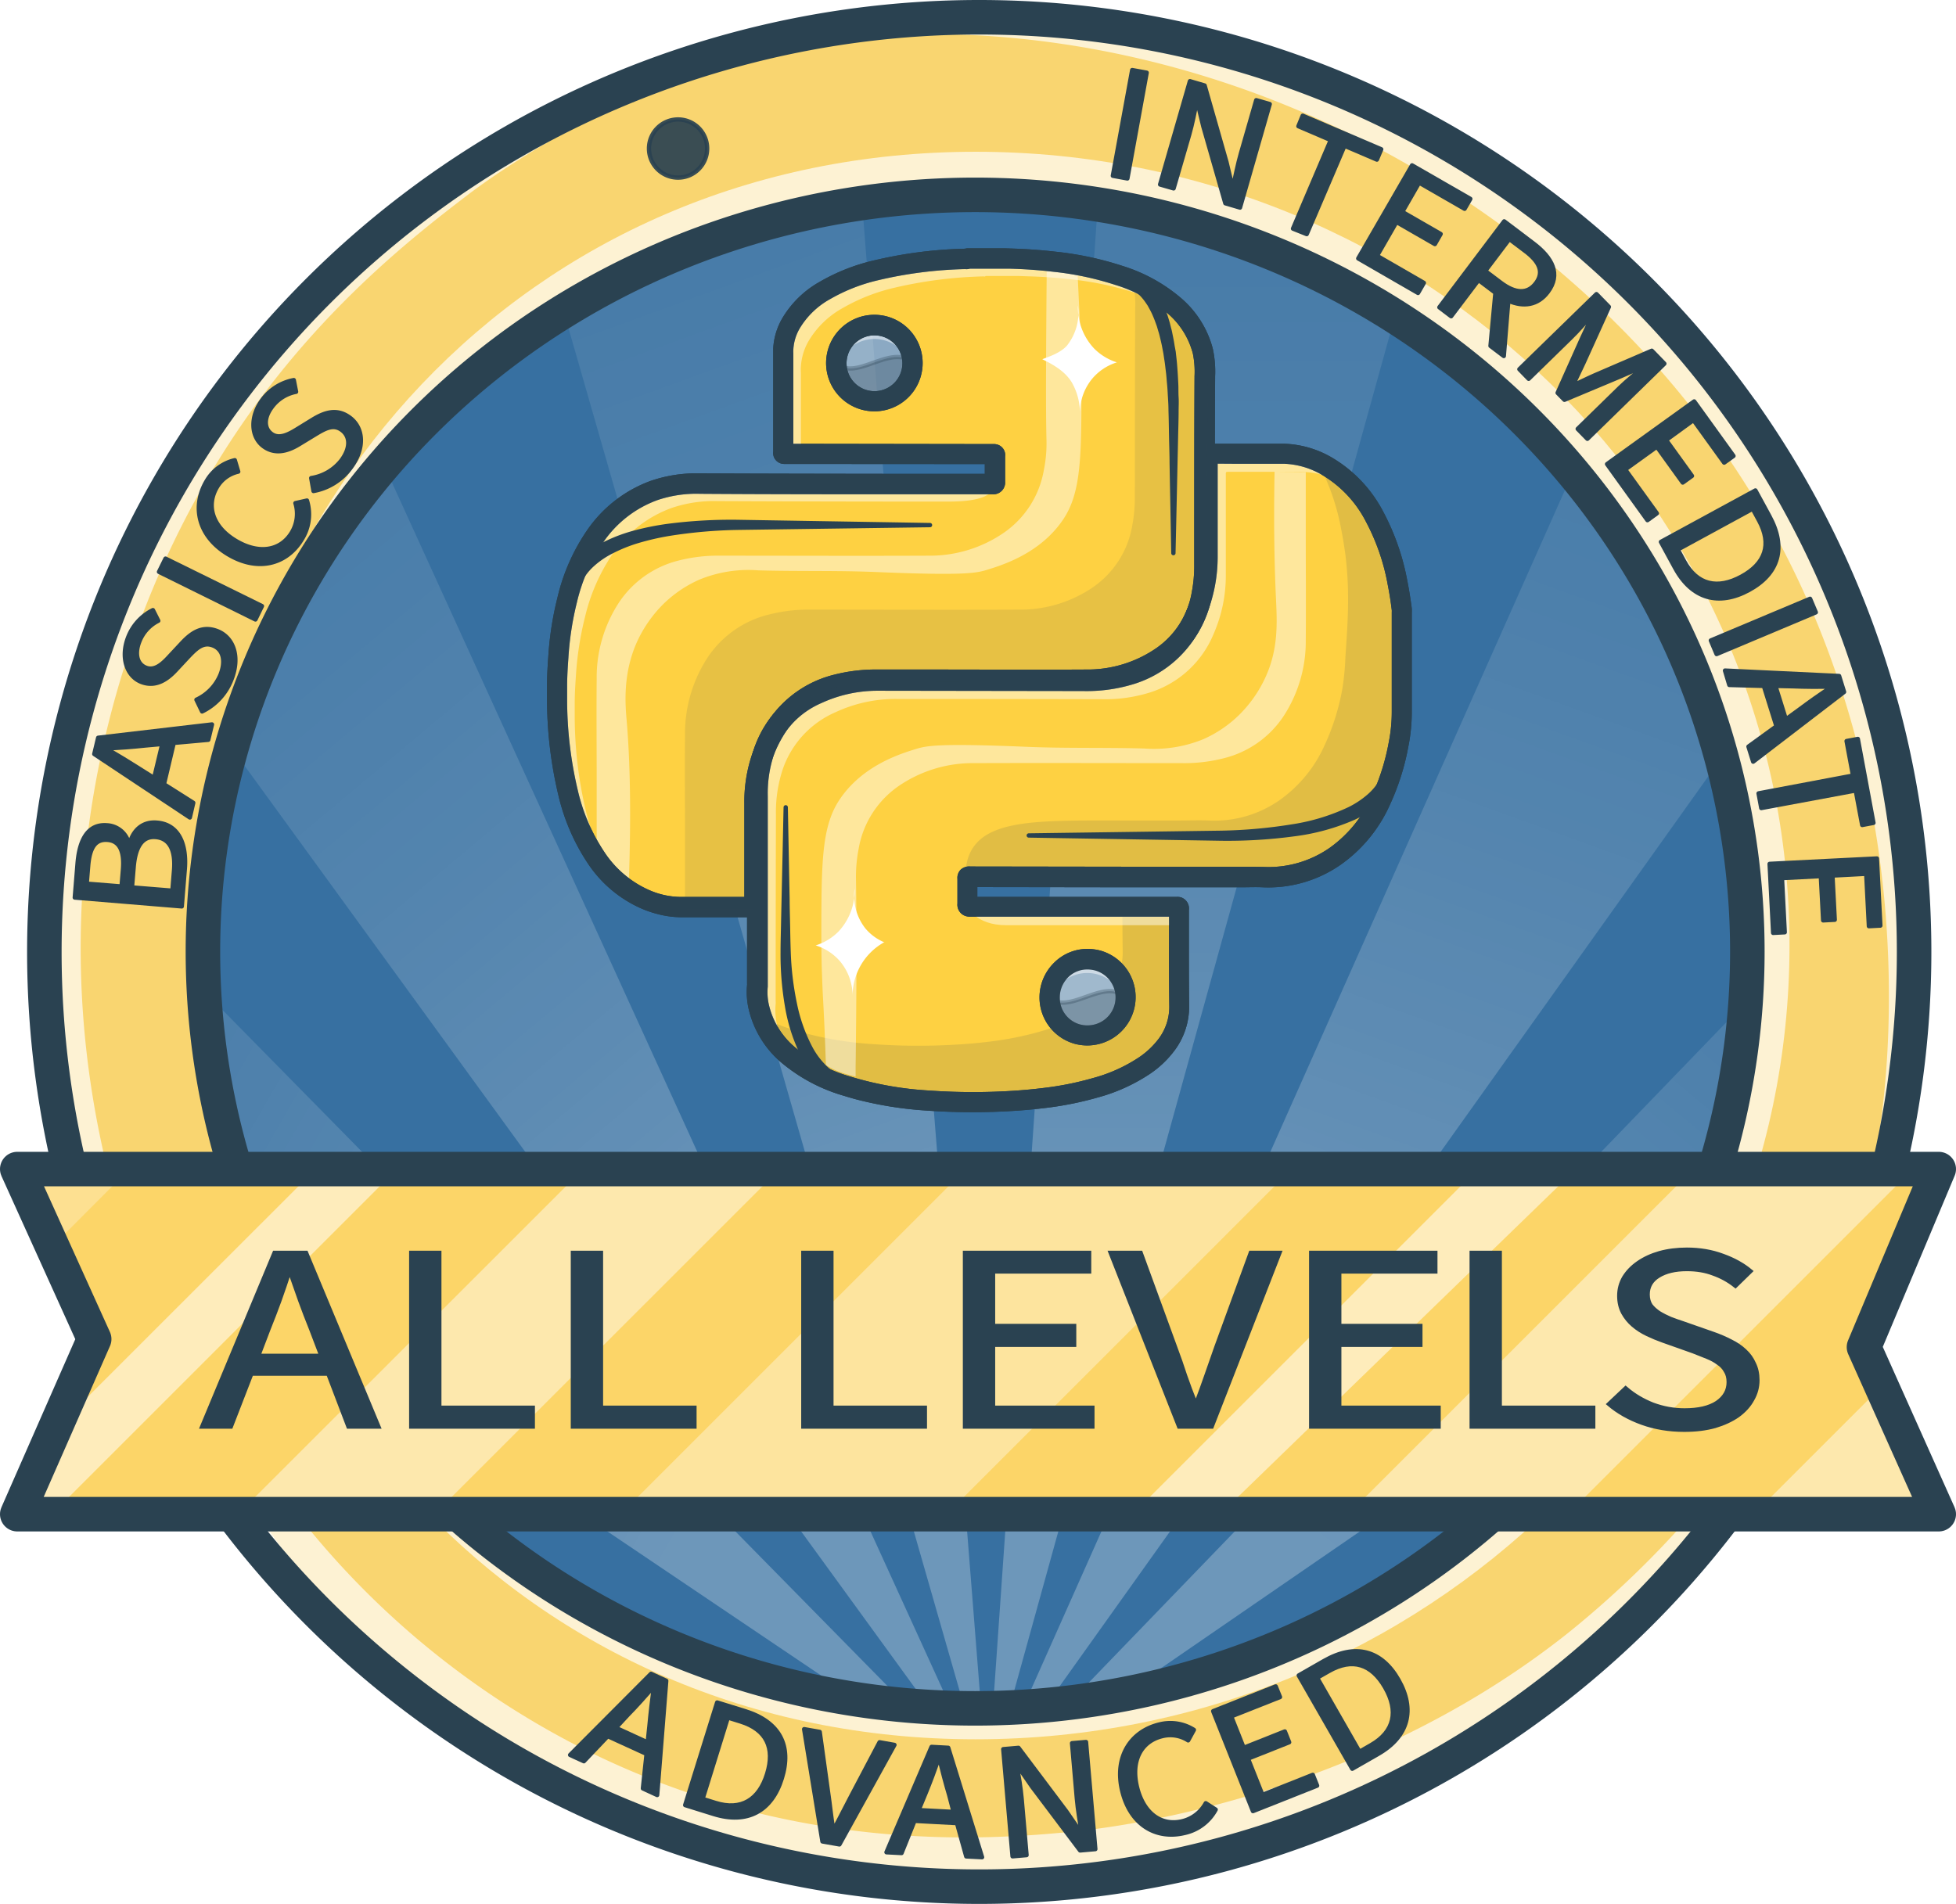
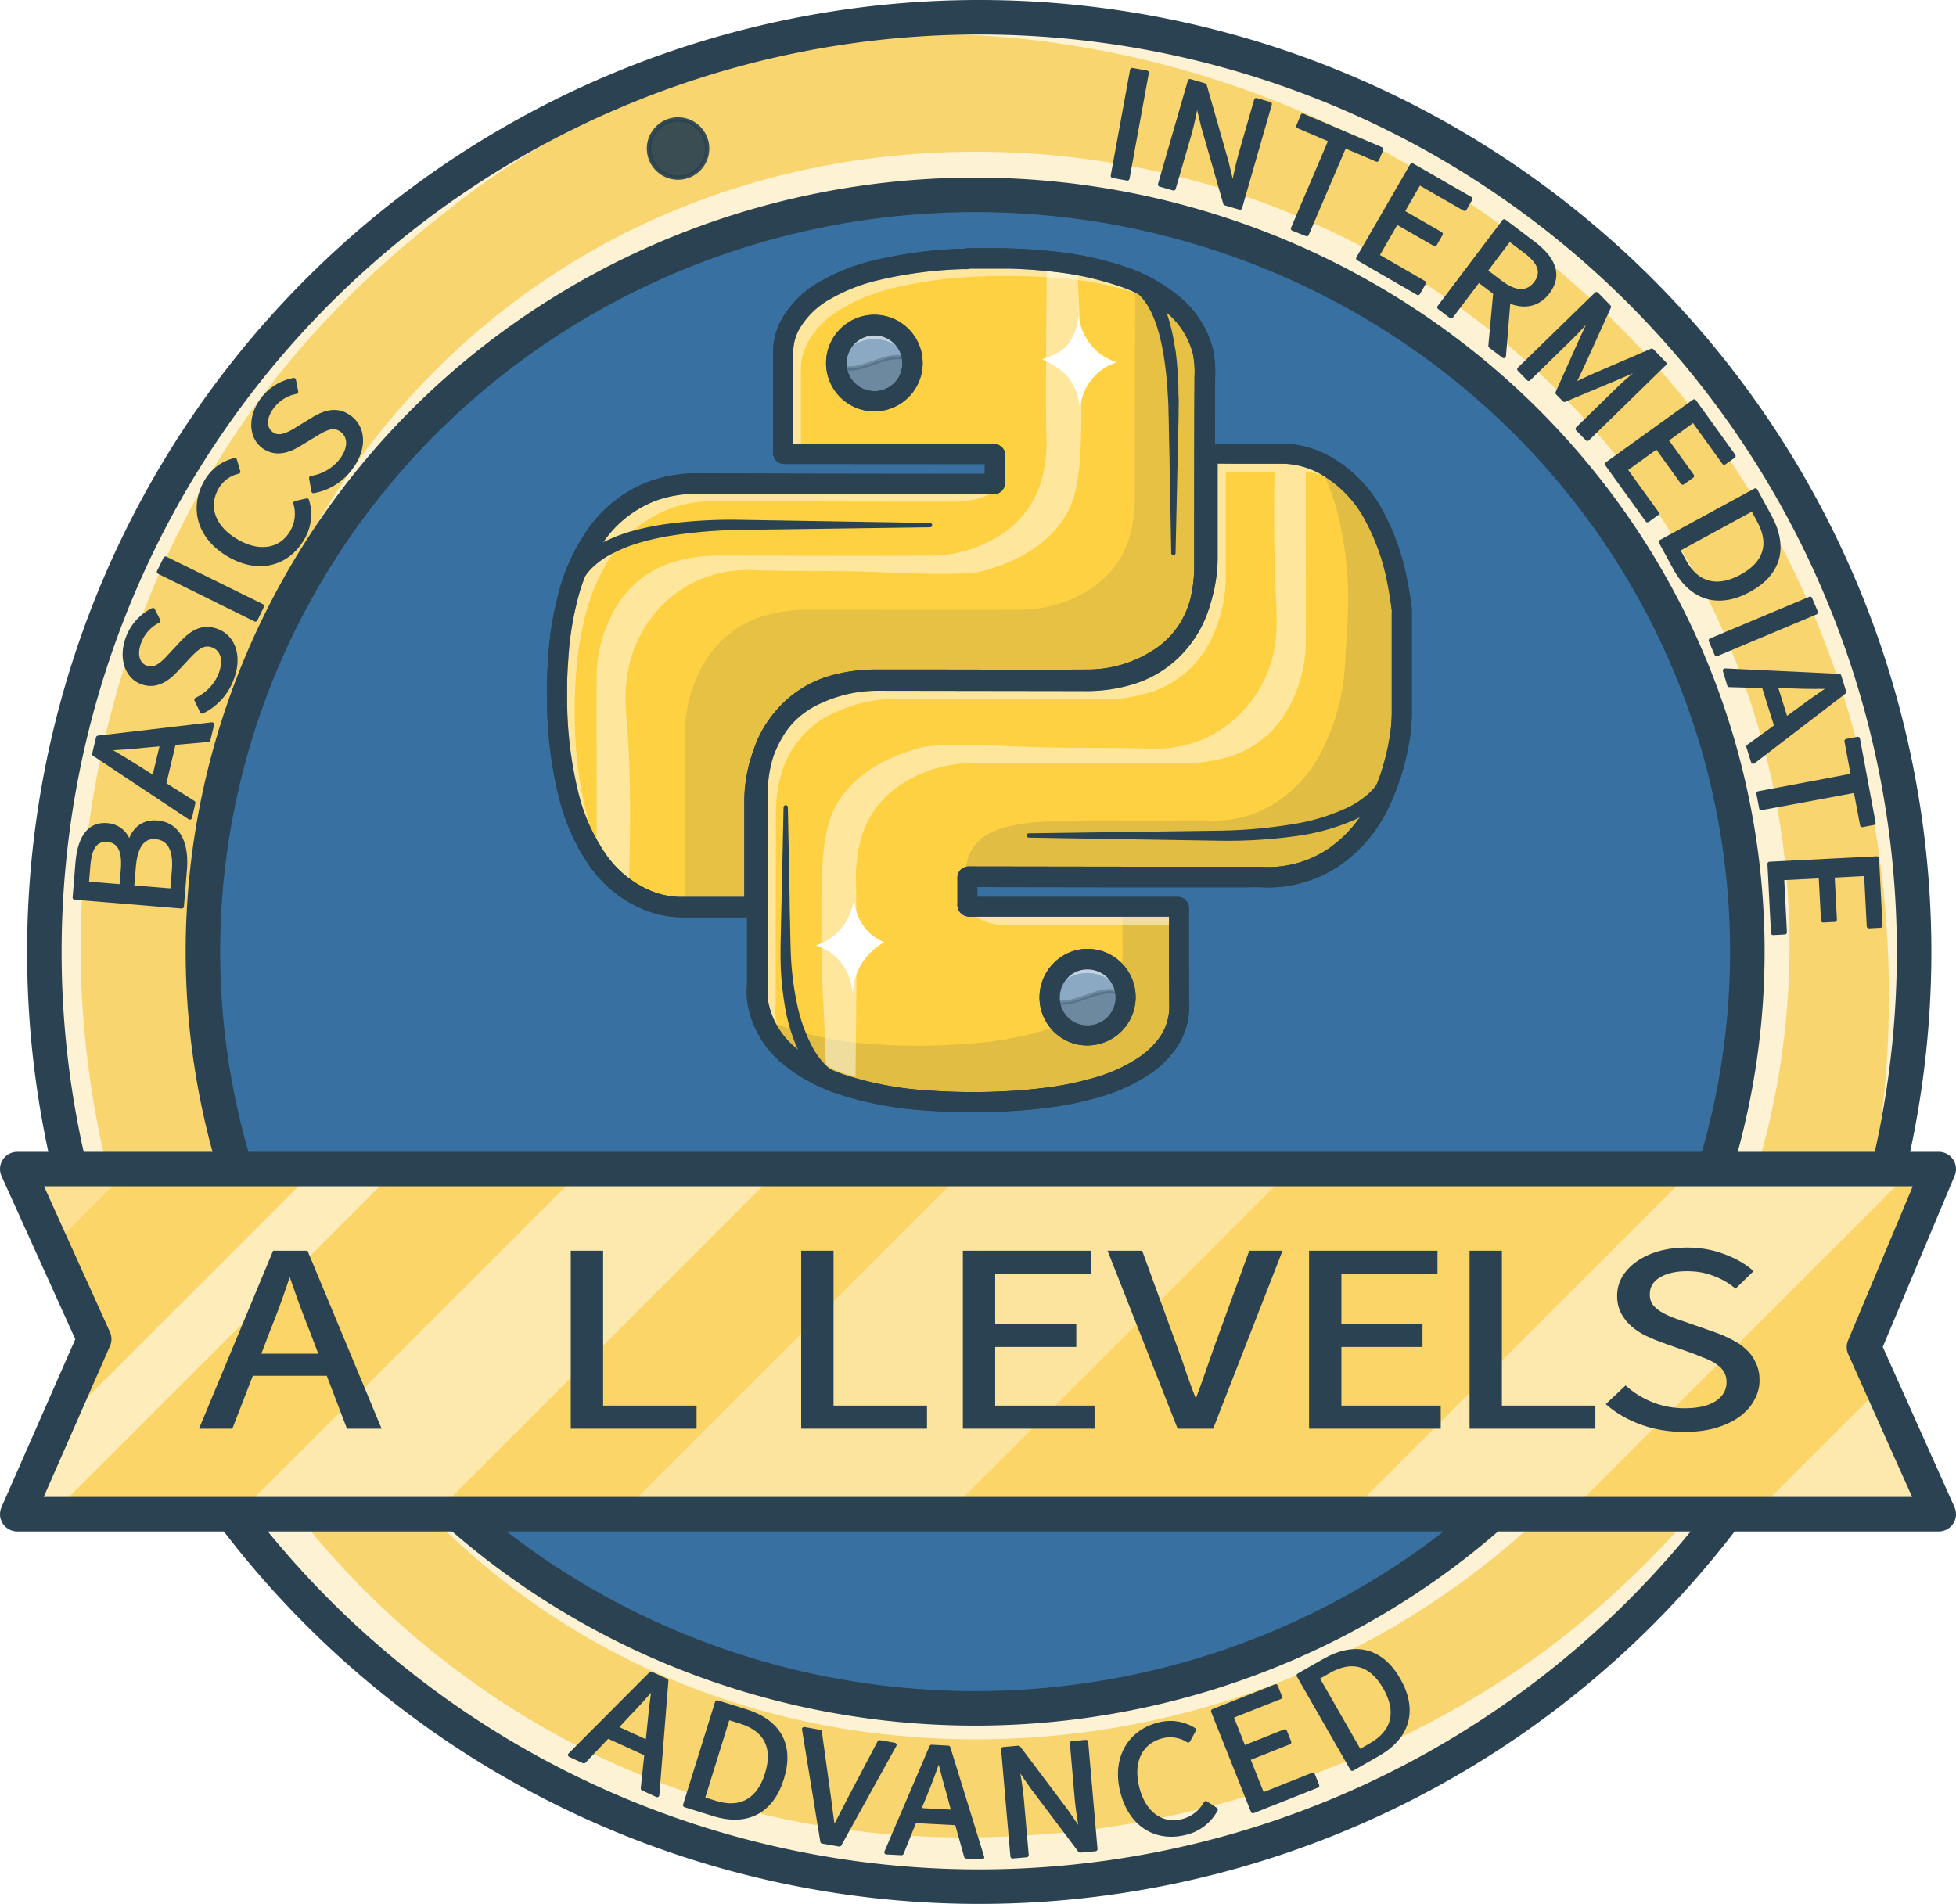
<svg xmlns="http://www.w3.org/2000/svg" xmlns:xlink="http://www.w3.org/1999/xlink" id="svg205" version="1.1" viewBox="0 0 453.33 441.33">
  <defs id="defs27">
    <style id="style2">.\37 c0426fa-652d-473c-85a9-2da424bafd8c,.\39 972200d-e474-42a8-a24f-1a83417aa7af{fill:none;}.b7993342-919a-422c-a239-77029400ab10{fill:#f7c843;opacity:0.76;}.\30 28414ca-5d41-4524-979f-baa7cfa3bf63,.\33 86598ec-01ea-49fe-a61e-a68b1ff0bafa,.\33 f2b1e5b-b1c8-493c-8eb2-3ffb9dac8936,.\37 79a9c96-312c-458d-aabf-c0fad33914ad,.\37 c0426fa-652d-473c-85a9-2da424bafd8c,.\37 f9603da-c991-4133-bed9-18dcc97b4bcf,.\38 48ad9bd-92e3-4ec8-964f-f7406bf024d3,.\38 91104fa-9a76-49a3-bae4-f2e9798d0cce,.b7993342-919a-422c-a239-77029400ab10,.fed8796c-4b44-423a-96e8-1749b3691a23{stroke:#2a4251;}.\30 28414ca-5d41-4524-979f-baa7cfa3bf63,.\33 86598ec-01ea-49fe-a61e-a68b1ff0bafa,.\33 f2b1e5b-b1c8-493c-8eb2-3ffb9dac8936,.\37 c0426fa-652d-473c-85a9-2da424bafd8c,.\37 f9603da-c991-4133-bed9-18dcc97b4bcf,.\38 91104fa-9a76-49a3-bae4-f2e9798d0cce,.b7993342-919a-422c-a239-77029400ab10,.fed8796c-4b44-423a-96e8-1749b3691a23{stroke-linecap:round;stroke-linejoin:round;}.\34 89fc9ad-cc00-4d50-adf8-36d8a9f93a17,.a00ed2a3-2e31-4606-82cb-068f5d1bc156,.cc6ab54b-1adb-413e-93b7-9bc48d117b46,.d9905e22-a375-4aff-93de-dba17e6db4fa,.db0f92d1-18b4-46ff-87b1-7b5db1d183a7,.f778acc4-60ac-4b8e-b145-cba66544c5eb,.fb46e9ff-6f6a-40b0-9b92-92c887310d8d{fill:#fff;}.\34 89fc9ad-cc00-4d50-adf8-36d8a9f93a17{opacity:0.69;}.\31 c853d26-1dd4-4695-9935-af21a39598fc{fill:#3770a1;}.\37 32b940e-f328-418b-9549-f8038d1af519{clip-path:url(#02517acb-b07a-431e-be09-c1acae56e118);}.\30 b7b6158-26da-4c35-b5f2-35be791a9328,.f778acc4-60ac-4b8e-b145-cba66544c5eb{opacity:0.27;}.b2296eae-0cea-4667-9983-1a0e55a8e0a2{fill:url(#bb2d6408-8816-47e2-88a2-71a9ea577815);}.b4649cb0-b7ba-4e30-8a2f-9dbddd8a913a{fill:url(#8b2c3cb5-aaef-42aa-88b7-c5d1e9d8725a);}.\37 0ff58e4-26c4-460f-bd11-9654171c1cad{fill:url(#56aade6c-45f4-4c4f-8f64-d5c45651b5cc);}.e3cd919a-c870-4259-81a7-f49b4411853e{fill:url(#08cb95e3-7bd7-4453-8fc1-af3a2e85e133);}.\35 797875e-54ee-41e3-af31-222641a70f3f{fill:url(#d667944b-68bc-4291-bef6-b1a9b7277135);}.\35 8df3ba4-304c-43ed-b0bf-dda19d040d88{fill:url(#cb79ff22-4560-4cfe-98ea-d49094fbaef6);}.\37 c0426fa-652d-473c-85a9-2da424bafd8c{stroke-width:8px;}.\30 28414ca-5d41-4524-979f-baa7cfa3bf63{fill:#fed142;}.\37 84b3f14-f757-48ff-bd38-e38cebcc5ebe,.\37 f9603da-c991-4133-bed9-18dcc97b4bcf,.cc6ab54b-1adb-413e-93b7-9bc48d117b46{opacity:0.48;}.\37 f9603da-c991-4133-bed9-18dcc97b4bcf{fill:#e6e7e8;}.\33 86598ec-01ea-49fe-a61e-a68b1ff0bafa,.\33 f2b1e5b-b1c8-493c-8eb2-3ffb9dac8936,.\37 79a9c96-312c-458d-aabf-c0fad33914ad,.\38 48ad9bd-92e3-4ec8-964f-f7406bf024d3,.\38 91104fa-9a76-49a3-bae4-f2e9798d0cce{fill:#2a4251;}.\33 f2b1e5b-b1c8-493c-8eb2-3ffb9dac8936{opacity:0.31;}.ca9c7d02-4b53-4003-859e-961ae5c0c5a9{opacity:0.14;}.\33 86598ec-01ea-49fe-a61e-a68b1ff0bafa{stroke-width:2px;}.\38 426c80a-20c5-4e16-b5ef-e7cbea6bbe6f{opacity:0.11;}.fed8796c-4b44-423a-96e8-1749b3691a23{fill:#fcd568;}.fb46e9ff-6f6a-40b0-9b92-92c887310d8d{opacity:0.55;}.a00ed2a3-2e31-4606-82cb-068f5d1bc156{opacity:0.36;}.d9905e22-a375-4aff-93de-dba17e6db4fa{opacity:0.46;}.\38 48ad9bd-92e3-4ec8-964f-f7406bf024d3{font-size:61.37px;font-family:SourceSansPro-Regular, Source Sans Pro;letter-spacing:0.01em;}.\37 79a9c96-312c-458d-aabf-c0fad33914ad,.\38 48ad9bd-92e3-4ec8-964f-f7406bf024d3{stroke-miterlimit:10;}.\35 a7e87c6-c4bf-45cb-b8b7-4fe6ec5df36f{letter-spacing:-0.02em;}.d3fa02fd-75e5-4344-93e8-b0a828bd53e2{letter-spacing:0.01em;}.\37 79a9c96-312c-458d-aabf-c0fad33914ad{opacity:0.92;}</style>
    <clipPath id="02517acb-b07a-431e-be09-c1acae56e118">
-       <ellipse id="ellipse4" ry="175.42" rx="178.97" cy="220.59" cx="226" class="9972200d-e474-42a8-a24f-1a83417aa7af" />
-     </clipPath>
+       </clipPath>
    <linearGradient gradientUnits="userSpaceOnUse" gradientTransform="matrix(0.94, 0.34, -0.34, 0.94, 155.53, -53.28)" y2="-43.57" x2="274.2" y1="407.84" x1="274.2" id="bb2d6408-8816-47e2-88a2-71a9ea577815">
      <stop id="stop7" stop-color="#fff" offset="0.24" />
      <stop id="stop9" stop-opacity="0.9" stop-color="#fff" offset="0.3" />
      <stop id="stop11" stop-opacity="0.69" stop-color="#fff" offset="0.43" />
      <stop id="stop13" stop-opacity="0.52" stop-color="#fff" offset="0.55" />
      <stop id="stop15" stop-opacity="0.4" stop-color="#fff" offset="0.66" />
      <stop id="stop17" stop-opacity="0.33" stop-color="#fff" offset="0.75" />
      <stop id="stop19" stop-opacity="0.3" stop-color="#fff" offset="0.82" />
    </linearGradient>
    <linearGradient xlink:href="#bb2d6408-8816-47e2-88a2-71a9ea577815" gradientTransform="matrix(0.77, 0.64, -0.64, 0.77, 319.9, -50.15)" y2="44.47" x2="262.59" y1="409.09" x1="262.59" id="8b2c3cb5-aaef-42aa-88b7-c5d1e9d8725a" />
    <linearGradient xlink:href="#bb2d6408-8816-47e2-88a2-71a9ea577815" gradientTransform="matrix(0.5, -0.87, 0.87, 0.5, -244.44, 405.37)" y2="48.9" x2="270.29" y1="409.16" x1="270.29" id="56aade6c-45f4-4c4f-8f64-d5c45651b5cc" />
    <linearGradient xlink:href="#bb2d6408-8816-47e2-88a2-71a9ea577815" gradientTransform="translate(-212.82 244.04) rotate(-40)" y2="-28.26" x2="279.04" y1="408.06" x1="279.04" id="08cb95e3-7bd7-4453-8fc1-af3a2e85e133" />
    <linearGradient xlink:href="#bb2d6408-8816-47e2-88a2-71a9ea577815" gradientTransform="translate(-127.93 103.26) rotate(-20)" y2="-43.57" x2="279.04" y1="407.84" x1="279.04" id="d667944b-68bc-4291-bef6-b1a9b7277135" />
    <linearGradient xlink:href="#bb2d6408-8816-47e2-88a2-71a9ea577815" gradientTransform="matrix(1, 0, 0, 1, 0, 0)" y2="-43.57" x2="279.04" y1="407.84" x1="279.04" id="cb79ff22-4560-4cfe-98ea-d49094fbaef6" />
  </defs>
  <title id="title29">Asset 16</title>
  <g data-name="Layer 2" id="a6680fa5-c3fa-4604-b69e-d0d9a5150392">
    <g data-name="Layer 1" id="f225ccd9-08b9-4c22-891d-ef376ded2333">
      <path id="circle31" d="M 443.97,220.44 A 216.67,216.67 0 0 1 227.3,437.11 216.67,216.67 0 0 1 10.63,220.44 216.67,216.67 0 0 1 227.3,3.77 216.67,216.67 0 0 1 443.97,220.44 Z" style="opacity:0.76;fill:#f7c843;stroke:#2a4251;stroke-linecap:round;stroke-linejoin:round" />
      <path style="opacity:0.69;fill:#ffffff" id="path33" d="m 414.74,219.18 c 0,101.62 -84.45,184 -188.62,184 -104.17,0 -178.63,-82.38 -178.63,-184 0,-101.62 74.45,-184 178.63,-184 104.18,0 188.62,82.38 188.62,184 z" class="489fc9ad-cc00-4d50-adf8-36d8a9f93a17" />
      <path style="opacity:0.69;fill:#ffffff" id="path35" d="m 422.37,305.31 a 210.85,210.85 0 0 1 -18.71,31.26 226.17,226.17 0 0 1 -40.42,42.11 c -49.33,39.11 -107.18,45.22 -115.5,46 -18.41,1.72 -63.79,5.37 -113,-19.5 A 197,197 0 0 1 70.07,352.51 82.39,82.39 0 0 1 33.16,316.71 216.66,216.66 0 0 0 227.3,437.11 c 96.76,0 178.7,-63.44 206.52,-151 a 175.62,175.62 0 0 1 -11.45,19.2 z" class="489fc9ad-cc00-4d50-adf8-36d8a9f93a17" />
      <path style="opacity:0.69;fill:#ffffff" id="path37" d="M 70.74,366.17 A 246,246 0 0 1 40.13,314.86 C 32,296.38 13.21,252.36 20.24,194.18 c 2.19,-18.17 9.79,-61.64 41,-103 17.31,-22.94 36,-37.47 47.17,-46 19.46,-14.9 56.63,-32.35 52.72,-31.1 -87.3,28 -150.5,109.78 -150.5,206.36 a 216.42,216.42 0 0 0 93.24,178.08 z" class="489fc9ad-cc00-4d50-adf8-36d8a9f93a17" />
      <path style="opacity:0.69;fill:#ffffff" id="path39" d="m 146.76,19.83 a 202.82,202.82 0 0 1 37,-9.49 c 60.3,-9.5 108.29,11.23 122.3,17.5 18.39,8.23 79.09,38.41 111.34,108 27.64,59.65 20.09,117.41 17.31,131.49 -0.5,2.55 -7.06,35.08 -6.84,35.12 v 0 a 216,216 0 0 0 16.06,-82 C 444,100.78 347,3.77 227.3,3.77 c -31.41,0 -59.93,8.4 -59.93,8.4 a 192.07,192.07 0 0 0 -20.61,7.66 z" class="489fc9ad-cc00-4d50-adf8-36d8a9f93a17" />
      <path id="ellipse41" d="M 404.97,220.59 A 178.97,175.42 0 0 1 226,396.01 178.97,175.42 0 0 1 47.03,220.59 178.97,175.42 0 0 1 226,45.17 178.97,175.42 0 0 1 404.97,220.59 Z" style="fill:#3770a1" />
      <g id="g57" clip-path="url(#02517acb-b07a-431e-be09-c1acae56e118)" class="732b940e-f328-418b-9549-f8038d1af519">
        <g style="opacity:0.27" id="g55" class="0b7b6158-26da-4c35-b5f2-35be791a9328">
          <path style="fill:url(#bb2d6408-8816-47e2-88a2-71a9ea577815)" id="path43" d="M 228.84,414.38 Q 305.28,242.63 381.71,70.87 l 44.4,66.74 z" class="b2296eae-0cea-4667-9983-1a0e55a8e0a2" />
          <path style="fill:url(#8b2c3cb5-aaef-42aa-88b7-c5d1e9d8725a)" id="path45" d="m 228.84,414.38 210.93,-218.5 -2.58,75.2 z" class="b4649cb0-b7ba-4e30-8a2f-9dbddd8a913a" />
          <path style="fill:url(#56aade6c-45f4-4c4f-8f64-d5c45651b5cc)" id="path47" d="M 228.84,414.38 17.83,272.1 11.06,192.92 Z" class="70ff58e4-26c4-460f-bd11-9654171c1cad" />
          <path style="fill:url(#08cb95e3-7bd7-4453-8fc1-af3a2e85e133)" id="path49" d="M 228.84,414.38 Q 127.32,274.7 25.79,135 L 72.72,72.13 Z" class="e3cd919a-c870-4259-81a7-f49b4411853e" />
          <path style="fill:url(#d667944b-68bc-4291-bef6-b1a9b7277135)" id="path51" d="M 228.84,414.38 Q 177,233.68 125.14,53 L 199.19,39.4 Q 214,226.88 228.84,414.38 Z" class="5797875e-54ee-41e3-af31-222641a70f3f" />
          <path style="fill:url(#cb79ff22-4560-4cfe-98ea-d49094fbaef6)" id="path53" d="M 228.84,414.38 255,39.31 329.24,51.85 Q 279,233.11 228.84,414.38 Z" class="58df3ba4-304c-43ed-b0bf-dda19d040d88" />
        </g>
      </g>
      <path id="ellipse59" d="M 404.97,220.59 A 178.97,175.42 0 0 1 226,396.01 178.97,175.42 0 0 1 47.03,220.59 178.97,175.42 0 0 1 226,45.17 178.97,175.42 0 0 1 404.97,220.59 Z" style="fill:none;stroke:#2a4251;stroke-width:8px;stroke-linecap:round;stroke-linejoin:round" />
      <path id="circle61" d="M 443.62,220.67 A 216.67,216.67 0 0 1 226.95,437.34 216.67,216.67 0 0 1 10.28,220.67 216.67,216.67 0 0 1 226.95,4 216.67,216.67 0 0 1 443.62,220.67 Z" style="fill:none;stroke:#2a4251;stroke-width:8px;stroke-linecap:round;stroke-linejoin:round" />
      <path style="fill:#fed142;stroke:#2a4251;stroke-linecap:round;stroke-linejoin:round" id="path63" d="m 138,198.6 a 26.63,26.63 0 0 0 11.7,9.92 20.78,20.78 0 0 0 8.23,1.71 c 5.46,0 10.92,0 16.38,0 0.44,0 0.55,-0.1 0.55,-0.55 0,-7.86 0,-15.72 0,-23.59 a 31.65,31.65 0 0 1 5.25,-17.85 23.26,23.26 0 0 1 13.77,-9.6 36.36,36.36 0 0 1 9.63,-1.13 c 16.06,0 32.12,0.11 48.18,0 a 30.26,30.26 0 0 0 17.64,-5.38 22.27,22.27 0 0 0 9.16,-14.43 34.77,34.77 0 0 0 0.62,-6.91 q 0,-21.79 0.08,-43.6 A 22.87,22.87 0 0 0 278.72,81.35 20.7,20.7 0 0 0 272,70.75 36.55,36.55 0 0 0 259.34,63.88 73.34,73.34 0 0 0 244.4,60.71 q -5.16,-0.6 -10.35,-0.73 l -2.16,-0.08 h -7.56 c -0.16,0.2 -0.37,0.1 -0.56,0.11 a 100,100 0 0 0 -20.88,2.69 43.77,43.77 0 0 0 -11.66,4.61 20.93,20.93 0 0 0 -7.89,7.6 13.31,13.31 0 0 0 -1.83,6 c 0,0.57 0,1.14 0,1.71 q 0,10.93 0,21.87 c 0,0.82 -0.1,0.71 0.68,0.71 l 47.68,0.07 c 0.78,0 0.68,-0.12 0.68,0.7 0,1.9 0,3.8 0,5.7 0,0.39 -0.07,0.55 -0.51,0.55 -22.6,0 -45.2,0 -67.79,-0.14 a 30.63,30.63 0 0 0 -10.73,1.61 28.19,28.19 0 0 0 -13.52,10.61 44.16,44.16 0 0 0 -6.5,14.7 73.81,73.81 0 0 0 -2.06,13.21 c -0.16,2.21 -0.3,4.42 -0.31,6.64 v 2.72 a 95,95 0 0 0 2.59,22.35 45.77,45.77 0 0 0 6.28,14.68 z M 202.65,93 a 8.82,8.82 0 1 1 8.85,-8.83 8.82,8.82 0 0 1 -8.85,8.83 z" class="028414ca-5d41-4524-979f-baa7cfa3bf63" />
      <g style="opacity:0.48" id="g67" class="784b3f14-f757-48ff-bd38-e38cebcc5ebe">
        <path style="fill:#ffffff" id="path65" d="m 249.59,60.09 a 11.68,11.68 0 0 0 -3.87,-0.3 11.39,11.39 0 0 0 -3.11,0.73 c -0.18,20.2 -0.26,35 -0.07,41.57 a 31.15,31.15 0 0 1 -0.62,6.91 22.22,22.22 0 0 1 -9.16,14.42 30.2,30.2 0 0 1 -17.64,5.39 c -16.06,0.07 -32.12,0 -48.18,0 a 36.77,36.77 0 0 0 -9.63,1.12 23.35,23.35 0 0 0 -13.77,9.61 31.65,31.65 0 0 0 -5.25,17.85 c -0.07,7.86 0,15.73 0,23.59 a 1,1 0 0 1 0,0.28 q 0,8 0,15.91 c 1.62,1.64 3.29,3.47 5,5.52 0.86,1 1.66,2.09 2.41,3.1 0.63,-17.4 0.32,-29.56 -0.46,-38.75 -0.3,-3.51 -1,-10.92 2.51,-18.5 a 29.9,29.9 0 0 1 6,-8.53 28.33,28.33 0 0 1 8.32,-5.64 29.85,29.85 0 0 1 13.65,-2.16 c 9.32,0.27 18.64,0 28,0.42 19.8,0.81 22.56,0.22 25,-0.53 3.64,-1.12 12.37,-3.82 17.66,-11.65 4.24,-6.28 4.25,-14.66 4.27,-31.42 0,-3.62 -0.15,-8.08 -0.33,-13.68 C 250,69 249.76,63.71 249.59,60.09 Z" class="db0f92d1-18b4-46ff-87b1-7b5db1d183a7" />
      </g>
      <path style="fill:#fed142;stroke:#2a4251;stroke-linecap:round;stroke-linejoin:round" id="path69" d="m 324.86,141.94 a 6.44,6.44 0 0 0 0,-0.76 c -0.25,-2 -0.56,-4.05 -1,-6.06 a 53.15,53.15 0 0 0 -5.34,-15.4 29.16,29.16 0 0 0 -10.31,-11.23 21,21 0 0 0 -10.84,-3.34 c -5.61,-0.06 -11.22,0 -16.84,0 -0.67,0 -0.67,0 -0.67,0.68 0,7.79 0,15.59 0,23.38 a 33.29,33.29 0 0 1 -2.86,13.53 23.61,23.61 0 0 1 -14.59,13.49 34.75,34.75 0 0 1 -11.27,1.61 q -23.82,0 -47.64,-0.06 a 33,33 0 0 0 -14.06,3.05 22.39,22.39 0 0 0 -12.32,13.41 31.36,31.36 0 0 0 -1.52,10.31 q 0,21.63 -0.06,43.25 c 0,0.24 0,0.47 0,0.71 a 15.16,15.16 0 0 0 0.41,5.24 20.58,20.58 0 0 0 7,11 37.57,37.57 0 0 0 13.37,7 81.16,81.16 0 0 0 18.8,3.34 148.56,148.56 0 0 0 19.68,0.07 c 2.49,-0.16 5,-0.39 7.45,-0.7 a 73.93,73.93 0 0 0 11.61,-2.34 39.18,39.18 0 0 0 11.33,-5.12 21.13,21.13 0 0 0 4.76,-4.39 14.7,14.7 0 0 0 3.3,-9.55 c -0.11,-7.42 -0.05,-14.85 -0.07,-22.27 0,-0.79 0,-0.64 -0.66,-0.64 h -5.44 l -42.29,-0.05 c -0.48,0 -0.66,-0.09 -0.65,-0.62 0,-1.87 0,-3.73 0,-5.6 0,-0.77 -0.14,-0.72 0.73,-0.72 l 35.13,0.05 v 0 h 25.76 c 2.28,0 4.57,-0.06 6.85,0 a 26.88,26.88 0 0 0 16.82,-4.86 31.64,31.64 0 0 0 10.57,-12.72 54.08,54.08 0 0 0 4.17,-13.16 37.71,37.71 0 0 0 0.73,-7.65 c -0.09,-7.63 -0.05,-15.25 -0.04,-22.88 z M 252,222.34 a 8.83,8.83 0 1 1 -8.71,9 8.74,8.74 0 0 1 8.71,-9 z" class="028414ca-5d41-4524-979f-baa7cfa3bf63" />
      <path style="opacity:0.48;fill:#e6e7e8;stroke:#2a4251;stroke-linecap:round;stroke-linejoin:round" id="path71" d="M 202.65,93 A 8.82,8.82 0 1 1 211.5,84.17 8.82,8.82 0 0 1 202.65,93 Z" class="7f9603da-c991-4133-bed9-18dcc97b4bcf" />
      <path style="opacity:0.48;fill:#ffffff" id="path73" d="m 202.68,78.58 a 8.83,8.83 0 0 1 8.66,7.23 8.53,8.53 0 0 0 0.16,-1.61 8.83,8.83 0 0 0 -17.65,0 9.69,9.69 0 0 0 0.15,1.63 8.82,8.82 0 0 1 8.68,-7.25 z" class="cc6ab54b-1adb-413e-93b7-9bc48d117b46" />
      <path style="opacity:0.31;fill:#2a4251;stroke:#2a4251;stroke-linecap:round;stroke-linejoin:round" id="path75" d="m 202.65,93 a 8.84,8.84 0 0 0 8.85,-8.83 c -4.76,-4.77 -13.18,4.44 -17.65,0 a 8.82,8.82 0 0 0 8.8,8.83 z" class="3f2b1e5b-b1c8-493c-8eb2-3ffb9dac8936" />
      <g style="opacity:0.14" id="g81" class="ca9c7d02-4b53-4003-859e-961ae5c0c5a9">
        <path style="fill:#2a4251;stroke:#2a4251;stroke-linecap:round;stroke-linejoin:round" id="path77" d="m 272.52,210.16 h -11.88 c 0,3.45 0,6.9 0.06,10.35 a 14.3,14.3 0 0 1 -1.16,5.95 8.87,8.87 0 0 1 -6.39,13.49 8.63,8.63 0 0 1 -6.89,-2.1 48.38,48.38 0 0 1 -5,1.73 75.2,75.2 0 0 1 -11.6,2.34 q -3.72,0.47 -7.45,0.69 a 147,147 0 0 1 -19.69,-0.06 81,81 0 0 1 -18.79,-3.34 46.53,46.53 0 0 1 -7,-2.8 21.25,21.25 0 0 0 6.14,8.36 37.57,37.57 0 0 0 13.37,7 81.16,81.16 0 0 0 18.8,3.34 148.56,148.56 0 0 0 19.68,0.07 c 2.49,-0.16 5,-0.39 7.45,-0.7 a 73.93,73.93 0 0 0 11.61,-2.34 39.18,39.18 0 0 0 11.41,-5.14 21.13,21.13 0 0 0 4.76,-4.39 14.7,14.7 0 0 0 3.3,-9.55 c -0.11,-7.42 -0.05,-14.85 -0.07,-22.27 0,-0.79 -0.01,-0.63 -0.66,-0.63 z" class="891104fa-9a76-49a3-bae4-f2e9798d0cce" />
        <path style="fill:#2a4251;stroke:#2a4251;stroke-linecap:round;stroke-linejoin:round" id="path79" d="m 324.86,141.94 a 6.44,6.44 0 0 0 0,-0.76 c -0.25,-2 -0.56,-4.05 -1,-6.06 a 53.15,53.15 0 0 0 -5.34,-15.4 29.16,29.16 0 0 0 -10.31,-11.23 23.46,23.46 0 0 0 -2.14,-1.17 53.56,53.56 0 0 1 5.25,15.22 c 0.51,2.54 0.77,4.45 1,6.06 1,8.28 0.63,14.63 0,23.64 a 60.4,60.4 0 0 1 -0.74,7.65 54.22,54.22 0 0 1 -4.17,13.16 31.64,31.64 0 0 1 -10.49,12.79 26.85,26.85 0 0 1 -16.81,4.86 c -2.29,-0.09 -4.57,0 -6.86,0 h -12.59 c -22.64,0 -36.4,-0.66 -36.42,12.56 l 48,0.07 v -0.05 h 13.56 c 2.28,0 4.57,-0.06 6.85,0 a 26.88,26.88 0 0 0 16.82,-4.86 31.64,31.64 0 0 0 10.53,-12.79 54.08,54.08 0 0 0 4.17,-13.16 37.71,37.71 0 0 0 0.73,-7.65 c -0.09,-7.63 -0.05,-15.25 -0.04,-22.88 z" class="891104fa-9a76-49a3-bae4-f2e9798d0cce" />
      </g>
      <path style="fill:#2a4251;stroke:#2a4251;stroke-width:2px;stroke-linecap:round;stroke-linejoin:round" id="path83" d="m 152.3,210.82 v 0 a 23.4,23.4 0 0 1 -3.08,-1.06 27.78,27.78 0 0 1 -12.3,-10.4 47.08,47.08 0 0 1 -6.5,-15.1 95.43,95.43 0 0 1 -2.64,-22.66 v -2.74 c 0,-2.25 0.14,-4.47 0.3,-6.73 a 74.23,74.23 0 0 1 2.11,-13.45 45,45 0 0 1 6.67,-15.15 29.57,29.57 0 0 1 14.24,-11.1 31.55,31.55 0 0 1 11.19,-1.7 c 15.62,0.07 31.51,0.09 46.87,0.11 q 10,0 20.08,0 v -4.26 L 182,106.55 a 2.39,2.39 0 0 1 -0.69,-0.06 1.56,1.56 0 0 1 -1.11,-1.77 v -22.1 c 0,-0.21 0,-0.42 0,-0.63 0,-0.37 0,-0.75 0,-1.15 a 14.61,14.61 0 0 1 2,-6.61 22.35,22.35 0 0 1 8.37,-8.09 44.33,44.33 0 0 1 12,-4.75 99.88,99.88 0 0 1 21.16,-2.74 h 0.09 a 1.34,1.34 0 0 1 0.52,-0.1 h 8.29 l 1.47,0.05 c 3.55,0.1 7.07,0.35 10.47,0.74 a 74,74 0 0 1 15.21,3.23 37.35,37.35 0 0 1 13.11,7.13 22.2,22.2 0 0 1 7.22,11.35 24.13,24.13 0 0 1 0.51,6.18 c -0.06,12.23 -0.07,24.66 -0.08,36.68 v 6.91 a 37.24,37.24 0 0 1 -0.65,7.18 23.67,23.67 0 0 1 -9.71,15.26 31.65,31.65 0 0 1 -18.4,5.63 c -12.21,0.05 -24.62,0 -36.62,0 h -11.58 a 34.76,34.76 0 0 0 -9.27,1.08 22,22 0 0 0 -13,9.06 30.47,30.47 0 0 0 -5,17.11 c -0.05,6.19 0,12.49 0,18.59 v 5 a 1.75,1.75 0 0 1 -1.91,1.9 c -5.55,0 -11,0 -16.37,0 a 21.14,21.14 0 0 1 -5.73,-0.81 z M 230.84,104 a 1.55,1.55 0 0 1 1.11,1.76 v 2.36 c 0,1.19 0,2.37 0,3.56 a 1.73,1.73 0 0 1 -1.87,1.9 h -20.91 c -15.37,0 -31.25,0 -46.88,-0.11 A 29.09,29.09 0 0 0 152,115 a 26.93,26.93 0 0 0 -13,10.12 42.64,42.64 0 0 0 -6.26,14.26 71.83,71.83 0 0 0 -2,13 c -0.16,2.21 -0.29,4.38 -0.3,6.54 v 2.72 a 92.36,92.36 0 0 0 2.55,22 44.31,44.31 0 0 0 6.12,14.24 25.1,25.1 0 0 0 11.12,9.44 19.57,19.57 0 0 0 7.69,1.6 c 5.14,0 10.32,0 15.59,0 v -4.18 c 0,-6.1 0,-12.41 0,-18.62 a 33.17,33.17 0 0 1 5.48,-18.59 24.68,24.68 0 0 1 14.54,-10.15 38,38 0 0 1 10,-1.18 h 11.58 c 12,0 24.4,0.07 36.6,0 a 29.05,29.05 0 0 0 16.87,-5.15 20.78,20.78 0 0 0 8.61,-13.58 33.49,33.49 0 0 0 0.59,-6.65 v -6.91 c 0,-12 0,-24.46 0.07,-36.69 a 22.09,22.09 0 0 0 -0.42,-5.51 19.37,19.37 0 0 0 -6.37,-10 34.84,34.84 0 0 0 -12.21,-6.6 A 70.75,70.75 0 0 0 244.19,62 c -3.32,-0.39 -6.77,-0.63 -10.23,-0.72 h -1.5 -0.68 -7.13 a 1.87,1.87 0 0 1 -0.93,0.1 v 0 a 97.65,97.65 0 0 0 -20.49,2.62 41.68,41.68 0 0 0 -11.3,4.45 19.79,19.79 0 0 0 -7.41,7.11 11.85,11.85 0 0 0 -1.65,5.44 7,7 0 0 0 0,0.91 c 0,0.24 0,0.49 0,0.73 v 21.23 l 47.25,0.07 a 2.11,2.11 0 0 1 0.72,0.06 z M 200,94 a 10.19,10.19 0 1 1 2.64,0.35 A 10.19,10.19 0 0 1 200,94 Z m 4.62,-17 a 7.47,7.47 0 1 0 5.52,7.21 7.49,7.49 0 0 0 -5.51,-7.21 z" class="386598ec-01ea-49fe-a61e-a68b1ff0bafa" />
      <path style="fill:#2a4251;stroke:#2a4251;stroke-width:2px;stroke-linecap:round;stroke-linejoin:round" id="path85" d="m 198.6,253.85 c -0.93,-0.25 -1.84,-0.52 -2.74,-0.8 a 38.38,38.38 0 0 1 -13.86,-7.28 22.09,22.09 0 0 1 -7.42,-11.7 16.53,16.53 0 0 1 -0.44,-5.7 2.16,2.16 0 0 0 0,-0.36 v -0.21 -11.12 q 0,-16.06 0,-32.13 a 32.48,32.48 0 0 1 1.6,-10.75 23.75,23.75 0 0 1 13,-14.19 34.5,34.5 0 0 1 14.63,-3.18 l 47.63,0.06 a 33.25,33.25 0 0 0 11,-1.49 22.42,22.42 0 0 0 13.79,-12.76 32.4,32.4 0 0 0 2.74,-13 q 0,-8.15 0,-16.31 v -7.08 c 0,-1.41 0.61,-2 2,-2 h 5 c 3.89,0 7.91,0 11.87,0 a 22.51,22.51 0 0 1 11.54,3.54 30.37,30.37 0 0 1 10.78,11.73 54.42,54.42 0 0 1 5.48,15.78 c 0.39,1.94 0.71,4 1,6.17 a 7.55,7.55 0 0 1 0,0.92 c 0,2.23 0,4.46 0,6.69 0,5.31 0,10.79 0,16.18 a 39.56,39.56 0 0 1 -0.76,7.92 55.13,55.13 0 0 1 -4.28,13.49 32.82,32.82 0 0 1 -10.94,13.31 28.32,28.32 0 0 1 -17.63,5.1 c -1.56,-0.07 -3.17,0 -4.72,0 h -2.08 -25.76 -0.12 l -34.4,-0.05 v 1.27 c 0,1 0,2 0,3 h 37.13 10.11 a 2.27,2.27 0 0 1 0.65,0.06 1.71,1.71 0 0 1 1.14,1.93 v 6.54 c 0,5.16 0,10.49 0.06,15.73 a 16,16 0 0 1 -3.6,10.29 22.25,22.25 0 0 1 -5.07,4.67 40.29,40.29 0 0 1 -11.77,5.32 76.35,76.35 0 0 1 -11.81,2.38 c -2.54,0.31 -5.07,0.55 -7.53,0.7 a 149.51,149.51 0 0 1 -19.87,-0.07 85.46,85.46 0 0 1 -16.35,-2.6 z m 82.61,-147.38 v 6.41 c 0,5.43 0,10.87 0,16.31 a 35,35 0 0 1 -3,14.1 25,25 0 0 1 -15.41,14.22 35.93,35.93 0 0 1 -11.7,1.68 l -47.63,-0.07 a 31.94,31.94 0 0 0 -13.47,2.93 20.87,20.87 0 0 0 -11.61,12.63 29.63,29.63 0 0 0 -1.45,9.87 q 0,16.06 0,32.13 V 228 c 0,0.2 0,0.43 0,0.68 a 14,14 0 0 0 0.37,4.79 19.25,19.25 0 0 0 6.56,10.28 35.67,35.67 0 0 0 12.91,6.76 78.65,78.65 0 0 0 18.49,3.28 145.66,145.66 0 0 0 19.5,0.07 c 2.4,-0.15 4.88,-0.38 7.37,-0.69 a 72.37,72.37 0 0 0 11.39,-2.29 37.28,37.28 0 0 0 11,-4.95 19.82,19.82 0 0 0 4.47,-4.11 13.35,13.35 0 0 0 3,-8.7 c -0.07,-5.25 -0.07,-10.59 -0.06,-15.76 v -5.86 h -9.21 q -18.91,0 -37.84,0 a 2.68,2.68 0 0 1 -0.7,-0.08 1.75,1.75 0 0 1 -1.29,-1.92 c 0,-1.22 0,-2.46 0,-3.67 v -2.14 a 1.71,1.71 0 0 1 0.43,-1.36 1.91,1.91 0 0 1 1.51,-0.47 h 0.14 l 35.13,0.05 h 0.12 25.64 c 0.69,0 1.37,0 2.06,0 1.58,0 3.22,0 4.85,0.05 a 25.77,25.77 0 0 0 16,-4.63 30.13,30.13 0 0 0 10,-12.26 52.68,52.68 0 0 0 4.07,-12.84 37.12,37.12 0 0 0 0.71,-7.38 c 0,-5.4 0,-10.89 0,-16.2 0,-2.23 0,-4.46 0,-6.69 a 5.54,5.54 0 0 0 0,-0.59 c -0.26,-2.15 -0.57,-4.1 -0.95,-6 a 50.92,50.92 0 0 0 -5.2,-15 27.7,27.7 0 0 0 -9.83,-10.73 19.72,19.72 0 0 0 -10.16,-3.14 c -3.94,0 -8,0 -11.84,0 z M 249.36,241 a 10.14,10.14 0 0 1 -7.44,-9.68 10.28,10.28 0 0 1 3,-7.36 9.94,9.94 0 0 1 7.1,-3 10.84,10.84 0 0 1 2.79,0.37 10.206,10.206 0 0 1 -5.45,19.67 z m 4.71,-17 a 8,8 0 0 0 -2.09,-0.27 7.25,7.25 0 0 0 -5.18,2.16 7.59,7.59 0 0 0 -2.18,5.48 7.38,7.38 0 0 0 5.44,7.07 7.55,7.55 0 0 0 2.93,0.19 7.48,7.48 0 0 0 1.08,-14.63 z" class="386598ec-01ea-49fe-a61e-a68b1ff0bafa" />
      <path style="opacity:0.48;fill:#ffffff" id="path87" d="m 181.56,104.49 c 0,0.82 -0.1,0.71 0.68,0.71 h 3.38 V 86.7 c 0,-0.57 -0.06,-1.14 0,-1.71 a 13.38,13.38 0 0 1 1.82,-6 21,21 0 0 1 7.9,-7.6 43.64,43.64 0 0 1 11.66,-4.62 100.63,100.63 0 0 1 20.88,-2.7 c 0.19,0 0.4,0.1 0.56,-0.1 H 236 l 2.16,0.08 q 5.19,0.14 10.35,0.73 A 73.34,73.34 0 0 1 263.42,68 37.59,37.59 0 0 1 275.22,74.16 23.69,23.69 0 0 0 272,70.75 36.55,36.55 0 0 0 259.34,63.88 73.34,73.34 0 0 0 244.4,60.71 q -5.16,-0.6 -10.35,-0.73 l -2.16,-0.08 h -7.56 c -0.16,0.2 -0.37,0.1 -0.56,0.11 a 100,100 0 0 0 -20.88,2.69 43.77,43.77 0 0 0 -11.66,4.61 20.93,20.93 0 0 0 -7.89,7.6 13.27,13.27 0 0 0 -1.83,6 c 0,0.57 0,1.14 0,1.71 q 0.04,10.94 0.05,21.87 z" class="cc6ab54b-1adb-413e-93b7-9bc48d117b46" />
      <path style="opacity:0.48;fill:#ffffff" id="path89" d="m 211.86,112 0.43,0.23 q -25,0 -50,-0.11 a 30.63,30.63 0 0 0 -10.73,1.61 28.19,28.19 0 0 0 -13.56,10.57 44.16,44.16 0 0 0 -6.5,14.7 73.81,73.81 0 0 0 -2.06,13.21 c -0.16,2.21 -0.3,4.42 -0.31,6.64 v 2.72 a 95,95 0 0 0 2.59,22.35 45.77,45.77 0 0 0 6.28,14.68 28.92,28.92 0 0 0 5.77,6.34 c -0.59,-0.72 -1.17,-1.47 -1.7,-2.26 A 45.77,45.77 0 0 1 135.79,188 95,95 0 0 1 133.2,165.65 v -2.72 c 0,-2.22 0.15,-4.43 0.3,-6.64 a 74.73,74.73 0 0 1 2.07,-13.21 44,44 0 0 1 6.43,-14.7 28.19,28.19 0 0 1 13.6,-10.61 30.4,30.4 0 0 1 10.73,-1.61 q 26.77,0.12 53.55,0.11 c 8.47,0 10.64,-2 10.65,-4.28 z" class="cc6ab54b-1adb-413e-93b7-9bc48d117b46" />
      <path style="opacity:0.48;fill:#ffffff" id="path91" d="m 180.18,238 a 15.47,15.47 0 0 1 -0.41,-5.25 5.45,5.45 0 0 0 0,-0.7 q 0,-21.63 0.06,-43.25 a 31.69,31.69 0 0 1 1.53,-10.32 22.32,22.32 0 0 1 12.32,-13.4 32.94,32.94 0 0 1 14.06,-3.06 q 23.82,0 47.63,0.06 a 34.71,34.71 0 0 0 11.27,-1.6 23.66,23.66 0 0 0 14.61,-13.48 33.66,33.66 0 0 0 2.85,-13.56 q 0,-11.7 0,-23.39 c 0,-0.68 0,-0.68 0.68,-0.68 5.61,0 11.22,0 16.83,0 a 21,21 0 0 1 10.85,3.33 24.88,24.88 0 0 1 2.68,1.91 26.52,26.52 0 0 0 -7,-6.19 20.93,20.93 0 0 0 -10.84,-3.34 c -5.61,-0.06 -11.22,0 -16.84,0 -0.67,0 -0.67,0 -0.67,0.68 0,7.79 0,15.59 0,23.38 a 33.29,33.29 0 0 1 -2.79,13.6 23.61,23.61 0 0 1 -14.59,13.49 34.75,34.75 0 0 1 -11.27,1.61 q -23.82,0 -47.64,-0.06 a 33,33 0 0 0 -14.06,3.05 22.39,22.39 0 0 0 -12.32,13.41 31.36,31.36 0 0 0 -1.52,10.31 q 0,21.63 -0.06,43.25 c 0,0.24 0,0.47 0,0.71 a 15.16,15.16 0 0 0 0.41,5.24 20.62,20.62 0 0 0 7,11 c 0.26,0.22 0.53,0.43 0.8,0.64 A 19.44,19.44 0 0 1 180.18,238 Z" class="cc6ab54b-1adb-413e-93b7-9bc48d117b46" />
      <path style="opacity:0.48;fill:#ffffff" id="path93" d="m 273.18,210.8 c 0,-0.79 0,-0.64 -0.66,-0.64 h -5.44 -29.68 v 0 h -13.19 c 0,0 1.82,4.3 9,4.31 h 38.15 1.83 c -0.01,-1.25 0,-2.47 -0.01,-3.67 z" class="cc6ab54b-1adb-413e-93b7-9bc48d117b46" />
      <path style="opacity:0.48;fill:#e6e7e8;stroke:#2a4251;stroke-linecap:round;stroke-linejoin:round" id="path95" d="m 251.92,240 a 8.82,8.82 0 1 1 8.84,-8.83 8.81,8.81 0 0 1 -8.84,8.83 z" class="7f9603da-c991-4133-bed9-18dcc97b4bcf" />
      <path style="opacity:0.48;fill:#ffffff" id="path97" d="m 252,225.55 a 8.81,8.81 0 0 1 8.66,7.23 9.57,9.57 0 0 0 0.15,-1.62 8.82,8.82 0 0 0 -17.64,0 8.72,8.72 0 0 0 0.15,1.62 8.78,8.78 0 0 1 8.68,-7.23 z" class="cc6ab54b-1adb-413e-93b7-9bc48d117b46" />
      <path style="opacity:0.31;fill:#2a4251;stroke:#2a4251;stroke-linecap:round;stroke-linejoin:round" id="path99" d="m 251.92,240 a 8.82,8.82 0 0 0 8.84,-8.83 c -4.75,-4.76 -13.18,4.44 -17.64,0 a 8.81,8.81 0 0 0 8.8,8.83 z" class="3f2b1e5b-b1c8-493c-8eb2-3ffb9dac8936" />
      <path style="fill:#2a4251;stroke:#2a4251;stroke-width:2px;stroke-linecap:round;stroke-linejoin:round" id="path101" d="m 152.3,210.82 v 0 a 23.4,23.4 0 0 1 -3.08,-1.06 27.78,27.78 0 0 1 -12.3,-10.4 47.08,47.08 0 0 1 -6.5,-15.1 95.43,95.43 0 0 1 -2.64,-22.66 v -2.74 c 0,-2.25 0.14,-4.47 0.3,-6.73 a 74.23,74.23 0 0 1 2.11,-13.45 45,45 0 0 1 6.67,-15.15 29.57,29.57 0 0 1 14.24,-11.1 31.55,31.55 0 0 1 11.19,-1.7 c 15.62,0.07 31.51,0.09 46.87,0.11 q 10,0 20.08,0 v -4.26 L 182,106.55 a 2.39,2.39 0 0 1 -0.69,-0.06 1.56,1.56 0 0 1 -1.11,-1.77 v -22.1 c 0,-0.21 0,-0.42 0,-0.63 0,-0.37 0,-0.75 0,-1.15 a 14.61,14.61 0 0 1 2,-6.61 22.35,22.35 0 0 1 8.37,-8.09 44.33,44.33 0 0 1 12,-4.75 99.88,99.88 0 0 1 21.16,-2.74 h 0.09 a 1.34,1.34 0 0 1 0.52,-0.1 h 8.29 l 1.47,0.05 c 3.55,0.1 7.07,0.35 10.47,0.74 a 74,74 0 0 1 15.21,3.23 37.35,37.35 0 0 1 13.11,7.13 22.2,22.2 0 0 1 7.22,11.35 24.13,24.13 0 0 1 0.51,6.18 c -0.06,12.23 -0.07,24.66 -0.08,36.68 v 6.91 a 37.24,37.24 0 0 1 -0.65,7.18 23.67,23.67 0 0 1 -9.71,15.26 31.65,31.65 0 0 1 -18.4,5.63 c -12.21,0.05 -24.62,0 -36.62,0 h -11.58 a 34.76,34.76 0 0 0 -9.27,1.08 22,22 0 0 0 -13,9.06 30.47,30.47 0 0 0 -5,17.11 c -0.05,6.19 0,12.49 0,18.59 v 5 a 1.75,1.75 0 0 1 -1.91,1.9 c -5.55,0 -11,0 -16.37,0 a 21.14,21.14 0 0 1 -5.73,-0.81 z M 230.84,104 a 1.55,1.55 0 0 1 1.11,1.76 v 2.36 c 0,1.19 0,2.37 0,3.56 a 1.73,1.73 0 0 1 -1.87,1.9 h -20.91 c -15.37,0 -31.25,0 -46.88,-0.11 A 29.09,29.09 0 0 0 152,115 a 26.93,26.93 0 0 0 -13,10.12 42.64,42.64 0 0 0 -6.26,14.26 71.83,71.83 0 0 0 -2,13 c -0.16,2.21 -0.29,4.38 -0.3,6.54 v 2.72 a 92.36,92.36 0 0 0 2.55,22 44.31,44.31 0 0 0 6.12,14.24 25.1,25.1 0 0 0 11.12,9.44 19.57,19.57 0 0 0 7.69,1.6 c 5.14,0 10.32,0 15.59,0 v -4.18 c 0,-6.1 0,-12.41 0,-18.62 a 33.17,33.17 0 0 1 5.48,-18.59 24.68,24.68 0 0 1 14.54,-10.15 38,38 0 0 1 10,-1.18 h 11.58 c 12,0 24.4,0.07 36.6,0 a 29.05,29.05 0 0 0 16.87,-5.15 20.78,20.78 0 0 0 8.61,-13.58 33.49,33.49 0 0 0 0.59,-6.65 v -6.91 c 0,-12 0,-24.46 0.07,-36.69 a 22.09,22.09 0 0 0 -0.42,-5.51 19.37,19.37 0 0 0 -6.37,-10 34.84,34.84 0 0 0 -12.21,-6.6 A 70.75,70.75 0 0 0 244.19,62 c -3.32,-0.39 -6.77,-0.63 -10.23,-0.72 h -1.5 -0.68 -7.13 a 1.87,1.87 0 0 1 -0.93,0.1 v 0 a 97.65,97.65 0 0 0 -20.49,2.62 41.68,41.68 0 0 0 -11.3,4.45 19.79,19.79 0 0 0 -7.41,7.11 11.85,11.85 0 0 0 -1.65,5.44 7,7 0 0 0 0,0.91 c 0,0.24 0,0.49 0,0.73 v 21.23 l 47.25,0.07 a 2.11,2.11 0 0 1 0.72,0.06 z M 200,94 a 10.19,10.19 0 1 1 2.64,0.35 A 10.19,10.19 0 0 1 200,94 Z m 4.62,-17 a 7.47,7.47 0 1 0 5.52,7.21 7.49,7.49 0 0 0 -5.51,-7.21 z" class="386598ec-01ea-49fe-a61e-a68b1ff0bafa" />
      <path style="fill:#2a4251;stroke:#2a4251;stroke-width:2px;stroke-linecap:round;stroke-linejoin:round" id="path103" d="m 198.6,253.85 c -0.93,-0.25 -1.84,-0.52 -2.74,-0.8 a 38.38,38.38 0 0 1 -13.86,-7.28 22.09,22.09 0 0 1 -7.42,-11.7 16.53,16.53 0 0 1 -0.44,-5.7 2.16,2.16 0 0 0 0,-0.36 v -0.21 -11.12 q 0,-16.06 0,-32.13 a 32.48,32.48 0 0 1 1.6,-10.75 23.75,23.75 0 0 1 13,-14.19 34.5,34.5 0 0 1 14.63,-3.18 l 47.63,0.06 a 33.25,33.25 0 0 0 11,-1.49 22.42,22.42 0 0 0 13.79,-12.76 32.4,32.4 0 0 0 2.74,-13 q 0,-8.15 0,-16.31 v -7.08 c 0,-1.41 0.61,-2 2,-2 h 5 c 3.89,0 7.91,0 11.87,0 a 22.51,22.51 0 0 1 11.54,3.54 30.37,30.37 0 0 1 10.78,11.73 54.42,54.42 0 0 1 5.48,15.78 c 0.39,1.94 0.71,4 1,6.17 a 7.55,7.55 0 0 1 0,0.92 c 0,2.23 0,4.46 0,6.69 0,5.31 0,10.79 0,16.18 a 39.56,39.56 0 0 1 -0.76,7.92 55.13,55.13 0 0 1 -4.28,13.49 32.82,32.82 0 0 1 -10.94,13.31 28.32,28.32 0 0 1 -17.63,5.1 c -1.56,-0.07 -3.17,0 -4.72,0 h -2.08 -25.76 -0.12 l -34.4,-0.05 v 1.27 c 0,1 0,2 0,3 h 37.13 10.11 a 2.27,2.27 0 0 1 0.65,0.06 1.71,1.71 0 0 1 1.14,1.93 v 6.54 c 0,5.16 0,10.49 0.06,15.73 a 16,16 0 0 1 -3.6,10.29 22.25,22.25 0 0 1 -5.07,4.67 40.29,40.29 0 0 1 -11.77,5.32 76.35,76.35 0 0 1 -11.81,2.38 c -2.54,0.31 -5.07,0.55 -7.53,0.7 a 149.51,149.51 0 0 1 -19.87,-0.07 85.46,85.46 0 0 1 -16.35,-2.6 z m 82.61,-147.38 v 6.41 c 0,5.43 0,10.87 0,16.31 a 35,35 0 0 1 -3,14.1 25,25 0 0 1 -15.41,14.22 35.93,35.93 0 0 1 -11.7,1.68 l -47.63,-0.07 a 31.94,31.94 0 0 0 -13.47,2.93 20.87,20.87 0 0 0 -11.61,12.63 29.63,29.63 0 0 0 -1.45,9.87 q 0,16.06 0,32.13 V 228 c 0,0.2 0,0.43 0,0.68 a 14,14 0 0 0 0.37,4.79 19.25,19.25 0 0 0 6.56,10.28 35.67,35.67 0 0 0 12.91,6.76 78.65,78.65 0 0 0 18.49,3.28 145.66,145.66 0 0 0 19.5,0.07 c 2.4,-0.15 4.88,-0.38 7.37,-0.69 a 72.37,72.37 0 0 0 11.39,-2.29 37.28,37.28 0 0 0 11,-4.95 19.82,19.82 0 0 0 4.47,-4.11 13.35,13.35 0 0 0 3,-8.7 c -0.07,-5.25 -0.07,-10.59 -0.06,-15.76 v -5.86 h -9.21 q -18.91,0 -37.84,0 a 2.68,2.68 0 0 1 -0.7,-0.08 1.75,1.75 0 0 1 -1.29,-1.92 c 0,-1.22 0,-2.46 0,-3.67 v -2.14 a 1.71,1.71 0 0 1 0.43,-1.36 1.91,1.91 0 0 1 1.51,-0.47 h 0.14 l 35.13,0.05 h 0.12 25.64 c 0.69,0 1.37,0 2.06,0 1.58,0 3.22,0 4.85,0.05 a 25.77,25.77 0 0 0 16,-4.63 30.13,30.13 0 0 0 10,-12.26 52.68,52.68 0 0 0 4.07,-12.84 37.12,37.12 0 0 0 0.71,-7.38 c 0,-5.4 0,-10.89 0,-16.2 0,-2.23 0,-4.46 0,-6.69 a 5.54,5.54 0 0 0 0,-0.59 c -0.26,-2.15 -0.57,-4.1 -0.95,-6 a 50.92,50.92 0 0 0 -5.2,-15 27.7,27.7 0 0 0 -9.83,-10.73 19.72,19.72 0 0 0 -10.16,-3.14 c -3.94,0 -8,0 -11.84,0 z M 249.36,241 a 10.14,10.14 0 0 1 -7.44,-9.68 10.28,10.28 0 0 1 3,-7.36 9.94,9.94 0 0 1 7.1,-3 10.84,10.84 0 0 1 2.79,0.37 10.206,10.206 0 0 1 -5.45,19.67 z m 4.71,-17 a 8,8 0 0 0 -2.09,-0.27 7.25,7.25 0 0 0 -5.18,2.16 7.59,7.59 0 0 0 -2.18,5.48 7.38,7.38 0 0 0 5.44,7.07 7.55,7.55 0 0 0 2.93,0.19 7.48,7.48 0 0 0 1.08,-14.63 z" class="386598ec-01ea-49fe-a61e-a68b1ff0bafa" />
      <path style="fill:#2a4251;stroke:#2a4251;stroke-linecap:round;stroke-linejoin:round" id="path105" d="m 263.17,63.88 0.63,0.4 a 6,6 0 0 1 0.78,0.54 c 0.31,0.26 0.72,0.55 1.08,0.9 0.36,0.35 0.75,0.75 1.11,1.22 a 14.07,14.07 0 0 1 1.11,1.55 l 0.55,0.89 0.49,1 c 0.35,0.66 0.61,1.39 0.92,2.14 0.31,0.75 0.52,1.56 0.78,2.38 0.1,0.42 0.21,0.84 0.32,1.27 a 13.18,13.18 0 0 1 0.3,1.31 c 0.18,0.88 0.37,1.79 0.5,2.73 L 272,81.6 c 0.05,0.48 0.11,1 0.16,1.45 0.12,1 0.19,2 0.26,3 0.07,1 0.12,2 0.17,3 0.05,1 0,2 0.07,3.08 0.07,1.08 0,2.07 0,3.11 0,2.07 -0.08,4.12 -0.12,6.16 -0.04,2.04 -0.09,4 -0.13,5.95 -0.08,3.87 -0.16,7.47 -0.23,10.57 l -0.23,10.3 c 0,0 -0.07,-4.12 -0.19,-10.31 -0.06,-3.09 -0.13,-6.69 -0.2,-10.56 0,-1.93 -0.08,-3.93 -0.12,-6 -0.04,-2.07 -0.06,-4.09 -0.13,-6.14 0,-1 -0.05,-2 -0.12,-3.07 -0.07,-1.07 -0.1,-2 -0.2,-3 -0.1,-1 -0.15,-2 -0.28,-3 -0.13,-1 -0.22,-2 -0.38,-2.89 l -0.21,-1.4 -0.26,-1.36 c -0.16,-0.9 -0.38,-1.76 -0.58,-2.6 -0.1,-0.43 -0.21,-0.84 -0.34,-1.23 l -0.35,-1.19 c -0.27,-0.75 -0.53,-1.49 -0.82,-2.17 a 16.76,16.76 0 0 0 -0.91,-1.9 l -0.46,-0.84 -0.51,-0.75 a 12.76,12.76 0 0 0 -1,-1.27 c -0.32,-0.38 -0.67,-0.66 -0.95,-0.95 a 9.37,9.37 0 0 0 -1.48,-1.06 l -0.64,-0.37 z" class="891104fa-9a76-49a3-bae4-f2e9798d0cce" />
      <path style="fill:#2a4251;stroke:#2a4251;stroke-linecap:round;stroke-linejoin:round" id="path107" d="m 130.87,136.27 0.33,-0.94 c 0.13,-0.33 0.31,-0.77 0.54,-1.25 a 15.33,15.33 0 0 1 0.88,-1.54 16.88,16.88 0 0 1 3.13,-3.54 22.76,22.76 0 0 1 5,-3.21 36.51,36.51 0 0 1 6.5,-2.37 61.48,61.48 0 0 1 7.48,-1.49 113.8,113.8 0 0 1 16.38,-0.94 l 44.43,0.73 -44.41,0.62 a 112.4,112.4 0 0 0 -16.13,1.41 59.81,59.81 0 0 0 -7.19,1.66 35.15,35.15 0 0 0 -6,2.41 19.92,19.92 0 0 0 -4.43,3 13.44,13.44 0 0 0 -3.26,4.37 c -0.16,0.38 -0.28,0.69 -0.39,1 l -0.3,1 z" class="891104fa-9a76-49a3-bae4-f2e9798d0cce" />
      <path style="fill:#2a4251;stroke:#2a4251;stroke-linecap:round;stroke-linejoin:round" id="path109" d="m 192.92,252 -0.67,-0.4 a 13.52,13.52 0 0 1 -1.9,-1.43 20.93,20.93 0 0 1 -4.71,-6.5 40.11,40.11 0 0 1 -3.24,-10.53 70.8,70.8 0 0 1 -1,-12.41 c 0,-2.12 0.07,-4.21 0.11,-6.28 0.04,-2.07 0.09,-4.1 0.13,-6.06 0.09,-3.94 0.17,-7.61 0.24,-10.76 0.13,-6.29 0.22,-10.49 0.22,-10.49 l 0.2,10.49 c 0.06,3.15 0.13,6.82 0.21,10.76 0,2 0.07,4 0.11,6.06 0.04,2.06 0.07,4.17 0.15,6.25 a 69.43,69.43 0 0 0 1.46,12.08 38,38 0 0 0 3.45,9.85 18.19,18.19 0 0 0 4.37,5.58 12.48,12.48 0 0 0 1.53,1.08 l 0.65,0.35 z" class="891104fa-9a76-49a3-bae4-f2e9798d0cce" />
      <path style="fill:#2a4251;stroke:#2a4251;stroke-linecap:round;stroke-linejoin:round" id="path111" d="m 323.89,179.08 -0.08,0.24 -0.1,0.31 -0.17,0.47 a 15.36,15.36 0 0 1 -1.45,2.76 16.16,16.16 0 0 1 -3.21,3.52 23.63,23.63 0 0 1 -5.1,3.18 50.05,50.05 0 0 1 -14.08,3.84 115.46,115.46 0 0 1 -16.51,1 l -44.76,-0.73 44.75,-0.62 a 115.6,115.6 0 0 0 16.24,-1.46 47.61,47.61 0 0 0 13.36,-4.06 21.26,21.26 0 0 0 4.51,-3 13.85,13.85 0 0 0 2.63,-3.06 11.88,11.88 0 0 0 1.12,-2.3 l 0.12,-0.35 0.09,-0.29 0.07,-0.25 z" class="891104fa-9a76-49a3-bae4-f2e9798d0cce" />
      <g style="opacity:0.11" id="g115" class="8426c80a-20c5-4e16-b5ef-e7cbea6bbe6f">
        <path style="fill:#2a4251;stroke:#2a4251;stroke-linecap:round;stroke-linejoin:round" id="path113" d="m 278.8,81.41 a 20.7,20.7 0 0 0 -6.8,-10.66 33.35,33.35 0 0 0 -9,-5.5 c 0,0.14 0.09,0.27 0.12,0.41 a 23.33,23.33 0 0 1 0.48,5.84 c -0.07,14.54 -0.07,29.07 -0.09,43.6 a 34.77,34.77 0 0 1 -0.62,6.91 22.3,22.3 0 0 1 -9.15,14.43 30.29,30.29 0 0 1 -17.65,5.38 c -16.06,0.07 -32.12,0 -48.18,0 a 36.28,36.28 0 0 0 -9.62,1.13 23.29,23.29 0 0 0 -13.78,9.6 31.73,31.73 0 0 0 -5.25,17.85 c -0.07,7.87 0,15.73 0,23.59 a 1,1 0 0 1 0,0.28 v 16 c 5.06,0 10.13,0 15.2,0 0.44,0 0.55,-0.1 0.55,-0.55 0,-7.86 0,-15.73 0,-23.59 a 31.65,31.65 0 0 1 5.25,-17.85 23.26,23.26 0 0 1 13.77,-9.6 36.36,36.36 0 0 1 9.63,-1.13 c 16.06,0 32.12,0.11 48.18,0 a 30.26,30.26 0 0 0 17.64,-5.38 22.27,22.27 0 0 0 9.16,-14.43 34.77,34.77 0 0 0 0.62,-6.91 q 0,-21.79 0.08,-43.6 a 22.87,22.87 0 0 0 -0.54,-5.82 z" class="891104fa-9a76-49a3-bae4-f2e9798d0cce" />
      </g>
      <g style="opacity:0.48" id="g119" class="784b3f14-f757-48ff-bd38-e38cebcc5ebe">
        <path style="fill:#ffffff" id="path117" d="m 191.41,246.86 a 13.79,13.79 0 0 0 2,1.13 c 0.28,0.13 0.6,0.27 1,0.43 a 31.5,31.5 0 0 0 3.89,1.14 c 0,-0.39 0,-1.25 0,-2.34 0.39,-28.78 0.08,-43.59 0.08,-43.59 a 34,34 0 0 1 0.63,-6.91 22.22,22.22 0 0 1 9.15,-14.43 30.34,30.34 0 0 1 17.64,-5.39 c 16.06,-0.06 32.12,0 48.18,0 a 36.73,36.73 0 0 0 9.63,-1.13 23.31,23.31 0 0 0 13.77,-9.6 31.65,31.65 0 0 0 5.25,-17.85 c 0.07,-7.87 0,-15.73 0,-23.59 a 1.17,1.17 0 0 1 0,-0.29 v -15 l -7.23,-0.08 c -0.24,12.77 0,22.49 0.32,29.32 0.25,5.49 0.64,11.75 -2.51,18.49 a 29.57,29.57 0 0 1 -6,8.53 28.09,28.09 0 0 1 -8.32,5.65 30.13,30.13 0 0 1 -13.65,2.16 c -9.32,-0.27 -18.64,0 -27.95,-0.42 -19.8,-0.81 -22.56,-0.22 -25,0.53 -3.64,1.12 -12.36,3.81 -17.65,11.65 -4.25,6.28 -4.26,14.66 -4.28,31.41 0,2.88 0,6.49 0.33,13.69 0.31,5.52 0.55,11 0.72,16.49 z" class="db0f92d1-18b4-46ff-87b1-7b5db1d183a7" />
      </g>
      <path style="fill:#ffffff" id="path121" d="m 205,218.45 a 11.39,11.39 0 0 1 -4.44,-3.24 12.24,12.24 0 0 1 -2.49,-9.23 13.89,13.89 0 0 1 -3.78,10 12.87,12.87 0 0 1 -5.25,3.17 12.25,12.25 0 0 1 5.66,3.7 12.49,12.49 0 0 1 2.9,8 14.21,14.21 0 0 1 7.4,-12.47 z" class="db0f92d1-18b4-46ff-87b1-7b5db1d183a7" />
      <path style="fill:#ffffff" id="path123" d="m 241.57,83.27 c 1.09,-0.45 4.23,-1.38 5.77,-3.23 a 12.3,12.3 0 0 0 2.49,-9.23 13.87,13.87 0 0 0 3.77,10 12.89,12.89 0 0 0 5.25,3.19 12.2,12.2 0 0 0 -5.65,3.71 12.44,12.44 0 0 0 -2.91,8 14.31,14.31 0 0 0 -1.74,-6.81 c -1.83,-3.32 -5.83,-5 -6.98,-5.63 z" class="db0f92d1-18b4-46ff-87b1-7b5db1d183a7" />
      <path style="fill:#fcd568;stroke:#2a4251;stroke-linecap:round;stroke-linejoin:round" id="path125" d="M 449.33,352 H 4 L 21.83,311.41 4,272 h 445.33 q -7.74,18.72 -15.5,37.43 7.76,21.28 15.5,42.57 z" class="fed8796c-4b44-423a-96e8-1749b3691a23" />
      <path style="opacity:0.55;fill:#ffffff" id="path127" d="M 91,272 H 72.16 L 13.3,330.84 4,352 h 7 z" class="fb46e9ff-6f6a-40b0-9b92-92c887310d8d" />
      <path style="opacity:0.36;fill:#ffffff" id="path129" d="m 298.38,272 h -75.55 l -80,80 h 75.56 z" class="a00ed2a3-2e31-4606-82cb-068f5d1bc156" />
-       <path style="opacity:0.55;fill:#ffffff" id="path131" d="m 364.24,272 h -22.75 l -80,80 h 20.27 z" class="fb46e9ff-6f6a-40b0-9b92-92c887310d8d" />
      <path style="opacity:0.46;fill:#ffffff" id="path133" d="m 405.47,352 h 43.86 l -11.7,-32.16 z" class="d9905e22-a375-4aff-93de-dba17e6db4fa" />
      <path id="polygon135" d="m 362.36,352 80.02,-80.02 H 391.49 L 311.47,352 Z" style="opacity:0.46;fill:#ffffff" />
      <path style="opacity:0.46;fill:#ffffff" id="path137" d="M 179.71,272 H 134.16 L 112.43,293.73 54.14,352 h 45.55 z" class="d9905e22-a375-4aff-93de-dba17e6db4fa" />
      <path style="opacity:0.27;fill:#ffffff" id="path139" d="M 29,272 H 4 l 7.8,17.25 z" class="f778acc4-60ac-4b8e-b145-cba66544c5eb" />
      <path style="fill:none;stroke:#2a4251;stroke-width:8px;stroke-linecap:round;stroke-linejoin:round" id="path141" d="M 449.33,351 H 4 L 21.83,310.41 4,271 h 445.33 q -8.65,20.64 -17.33,41.27 8.67,19.35 17.33,38.73 z" class="7c0426fa-652d-473c-85a9-2da424bafd8c" />
      <g id="text147" style="font-size:61.37px;font-family:SourceSansPro-Regular, 'Source Sans Pro';letter-spacing:0.01em;fill:#2a4251;stroke:#2a4251;stroke-miterlimit:10" transform="matrix(1.23,0,0,1,46.75,330.69)" aria-label="ALL LEVELS">
        <path id="path216" style="font-size:61.37px;font-family:SourceSansPro-Regular, 'Source Sans Pro';letter-spacing:0.01em;fill:#2a4251;stroke:#2a4251;stroke-miterlimit:10" d="m 22.646,-16.386 -1.902,-6.137 q -1.105,-3.375 -2.087,-6.689 -0.982,-3.375 -1.964,-6.873 h -0.245 q -0.921,3.498 -1.902,6.873 -0.982,3.314 -2.087,6.689 l -1.902,6.137 z M 23.934,-12.274 H 9.267 L 5.401,0 H 0.184 l 13.624,-40.259 h 5.769 L 33.201,0 H 27.739 Z" />
-         <path id="path218" style="font-size:61.37px;font-family:SourceSansPro-Regular, 'Source Sans Pro';letter-spacing:0.01em;fill:#2a4251;stroke:#2a4251;stroke-miterlimit:10" d="m 39.579,-40.259 h 5.094 v 35.901 h 17.613 V 0 h -22.707 z" />
        <path id="path220" style="font-size:61.37px;font-family:SourceSansPro-Regular, 'Source Sans Pro';letter-spacing:0.01em;fill:#2a4251;stroke:#2a4251;stroke-miterlimit:10" d="m 70.039,-40.259 h 5.094 v 35.901 h 17.613 V 0 h -22.707 z" />
        <path id="path222" style="font-size:61.37px;font-family:SourceSansPro-Regular, 'Source Sans Pro';letter-spacing:0.01em;fill:#2a4251;stroke:#2a4251;stroke-miterlimit:10" d="m 113.458,-40.259 h 5.094 v 35.901 h 17.613 V 0 h -22.707 z" />
        <path id="path224" style="font-size:61.37px;font-family:SourceSansPro-Regular, 'Source Sans Pro';letter-spacing:0.01em;fill:#2a4251;stroke:#2a4251;stroke-miterlimit:10" d="m 143.917,-40.259 h 23.198 v 4.296 H 149.011 V -23.321 h 15.281 v 4.357 h -15.281 v 14.606 h 18.718 V 0 h -23.812 z" />
        <path id="path226" style="font-size:61.37px;font-family:SourceSansPro-Regular, 'Source Sans Pro';letter-spacing:0.01em;fill:#2a4251;stroke:#2a4251;stroke-miterlimit:10" d="m 171.371,-40.259 h 5.462 l 6.444,21.725 q 1.105,3.621 1.902,6.689 0.859,3.069 2.025,6.628 h 0.245 q 1.105,-3.559 1.964,-6.628 0.859,-3.068 1.902,-6.689 l 6.444,-21.725 h 5.216 L 190.212,0 h -5.953 z" />
        <path id="path228" style="font-size:61.37px;font-family:SourceSansPro-Regular, 'Source Sans Pro';letter-spacing:0.01em;fill:#2a4251;stroke:#2a4251;stroke-miterlimit:10" d="m 209.152,-40.259 h 23.198 v 4.296 H 214.246 V -23.321 h 15.281 v 4.357 H 214.246 V -4.357 H 232.963 V 0 h -23.812 z" />
        <path id="path230" style="letter-spacing:-0.02em" d="m 239.393,-40.259 h 5.094 v 35.901 h 17.613 V 0 H 239.393 Z" />
        <path id="path232" style="letter-spacing:0.01em" d="m 268.306,-8.776 q 2.148,2.271 5.032,3.682 2.946,1.35 6.076,1.35 3.989,0 6.198,-1.78 2.209,-1.841 2.209,-4.787 0,-1.534 -0.552,-2.578 -0.491,-1.105 -1.412,-1.841 -0.859,-0.798 -2.087,-1.412 -1.227,-0.614 -2.639,-1.289 l -5.769,-2.516 q -1.412,-0.614 -2.884,-1.473 -1.473,-0.859 -2.639,-2.087 -1.166,-1.227 -1.902,-2.884 -0.736,-1.718 -0.736,-3.928 0,-2.271 0.921,-4.235 0.982,-1.964 2.639,-3.375 1.718,-1.473 3.989,-2.271 2.332,-0.798 5.094,-0.798 3.621,0 6.689,1.412 3.068,1.35 5.216,3.559 l -2.762,3.314 q -1.841,-1.78 -4.112,-2.762 -2.209,-1.043 -5.032,-1.043 -3.375,0 -5.462,1.596 -2.025,1.534 -2.025,4.296 0,1.473 0.552,2.516 0.614,0.982 1.596,1.78 0.982,0.736 2.148,1.35 1.166,0.552 2.393,1.043 l 5.707,2.455 q 1.718,0.736 3.253,1.718 1.534,0.921 2.639,2.209 1.105,1.227 1.718,2.946 0.675,1.657 0.675,3.866 0,2.393 -0.982,4.48 -0.921,2.087 -2.7,3.682 -1.78,1.534 -4.296,2.455 -2.516,0.859 -5.707,0.859 -4.235,0 -7.855,-1.596 Q 267.876,-2.455 265.238,-5.216 Z" />
      </g>
      <path style="fill:#2a4251;stroke:#2a4251;stroke-linecap:round;stroke-linejoin:round" id="path149" d="m 150.88,388 3.53,1.62 -2.1,26.48 -3.31,-1.53 0.85,-8 -9,-4.12 -5.53,5.82 -3.19,-1.46 z m -8.16,12.52 7.39,3.39 0.42,-4 c 0.26,-2.94 0.62,-5.78 1,-8.77 l -0.14,-0.07 c -2,2.28 -3.89,4.41 -5.95,6.51 z" class="891104fa-9a76-49a3-bae4-f2e9798d0cce" />
      <path style="fill:#2a4251;stroke:#2a4251;stroke-linecap:round;stroke-linejoin:round" id="path151" d="m 166.21,394.65 6.46,2 c 8,2.48 10.88,8 8.53,15.59 -2.35,7.59 -8,10.69 -15.79,8.26 l -6.61,-2.06 z m -0.42,23.27 c 6,1.88 10.15,-0.7 12,-6.72 1.85,-6.02 -0.13,-10.27 -6.15,-12.14 l -2.95,-0.92 -5.85,18.86 z" class="891104fa-9a76-49a3-bae4-f2e9798d0cce" />
      <path style="fill:#2a4251;stroke:#2a4251;stroke-linecap:round;stroke-linejoin:round" id="path153" d="m 186.37,400.83 3.61,0.64 1.94,14 c 0.46,3.09 0.67,5.52 1.17,8.58 h 0.17 c 1.48,-2.71 2.54,-4.92 4,-7.67 l 6.59,-12.51 3.45,0.61 -12.75,23.07 -3.94,-0.69 z" class="891104fa-9a76-49a3-bae4-f2e9798d0cce" />
      <path style="fill:#2a4251;stroke:#2a4251;stroke-linecap:round;stroke-linejoin:round" id="path155" d="m 215.9,404.94 3.87,0.21 7.84,25.37 -3.67,-0.19 -2.15,-7.72 -9.84,-0.52 -3,7.46 -3.5,-0.18 z m -3,14.65 8.11,0.43 -1.01,-3.87 c -0.84,-2.82 -1.56,-5.6 -2.28,-8.53 h -0.16 c -1,2.84 -2,5.53 -3.12,8.25 z" class="891104fa-9a76-49a3-bae4-f2e9798d0cce" />
      <path style="fill:#2a4251;stroke:#2a4251;stroke-linecap:round;stroke-linejoin:round" id="path157" d="m 232.52,405.47 3.53,-0.31 11.09,14.75 3.36,4.89 h 0.17 c -0.38,-2.49 -0.87,-5.27 -1.1,-7.88 l -1.11,-12.83 3.24,-0.28 2.16,24.83 -3.53,0.31 -11.14,-14.79 -3.36,-4.85 h -0.16 c 0.42,2.48 0.89,5.11 1.12,7.72 l 1.13,13 -3.25,0.28 z" class="891104fa-9a76-49a3-bae4-f2e9798d0cce" />
      <path style="fill:#2a4251;stroke:#2a4251;stroke-linecap:round;stroke-linejoin:round" id="path159" d="m 260.07,415.06 c -1.85,-7.8 2,-13.75 8.7,-15.33 a 10.23,10.23 0 0 1 7.93,1.27 l -1.33,2.43 a 7.66,7.66 0 0 0 -5.92,-1 c -5,1.17 -7.38,5.72 -5.95,11.75 1.43,6.03 5.52,9.2 10.5,8 a 8.43,8.43 0 0 0 5.45,-4.18 l 2.3,1.48 a 10.78,10.78 0 0 1 -7.23,5.42 c -6.58,1.58 -12.58,-1.9 -14.45,-9.84 z" class="891104fa-9a76-49a3-bae4-f2e9798d0cce" />
      <path style="fill:#2a4251;stroke:#2a4251;stroke-linecap:round;stroke-linejoin:round" id="path161" d="m 281.17,396.66 14.49,-5.74 1,2.47 -11.31,4.48 2.89,7.28 9.54,-3.79 1,2.51 -9.54,3.79 3.34,8.4 11.68,-4.64 1,2.51 -14.87,5.9 z" class="891104fa-9a76-49a3-bae4-f2e9798d0cce" />
      <path style="fill:#2a4251;stroke:#2a4251;stroke-linecap:round;stroke-linejoin:round" id="path163" d="m 301,388.38 5.87,-3.36 c 7.23,-4.14 13.31,-2.49 17.23,4.37 3.92,6.86 2.39,13.12 -4.7,17.18 l -6,3.44 z m 16.76,16.15 c 5.47,-3.13 6.4,-7.91 3.26,-13.38 -3.14,-5.47 -7.6,-6.9 -13.08,-3.76 l -2.68,1.53 9.82,17.15 z" class="891104fa-9a76-49a3-bae4-f2e9798d0cce" />
      <path style="fill:#2a4251;stroke:#2a4251;stroke-linecap:round;stroke-linejoin:round" id="path165" d="m 17.33,208.06 0.65,-8 c 0.45,-5.46 2.46,-9.1 6.81,-8.75 a 5.48,5.48 0 0 1 5.1,4.39 H 30 c 0.83,-3.2 3,-5.3 6.39,-5 4.89,0.39 6.93,4.78 6.44,10.82 l -0.7,8.59 z m 11.17,-6.54 c 0.37,-4.6 -1,-6.62 -3.56,-6.83 -2.88,-0.23 -4.15,1.82 -4.5,6 l -0.34,4.15 8.07,0.65 z m 11.83,0.26 c 0.38,-4.64 -0.95,-7.48 -4.28,-7.75 -3.07,-0.25 -4.69,2.26 -5.07,7 l -0.39,4.68 9.36,0.76 z" class="891104fa-9a76-49a3-bae4-f2e9798d0cce" />
      <path style="fill:#2a4251;stroke:#2a4251;stroke-linecap:round;stroke-linejoin:round" id="path167" d="m 21.85,174.79 0.9,-3.77 26.38,-3.09 -0.86,3.56 -8,0.72 -2.27,9.58 6.79,4.3 -0.79,3.41 z m 13.87,5.57 1.89,-7.9 -4,0.36 c -2.93,0.32 -5.8,0.52 -8.81,0.69 v 0.16 c 2.62,1.47 5.08,3 7.55,4.56 z" class="891104fa-9a76-49a3-bae4-f2e9798d0cce" />
      <path style="fill:#2a4251;stroke:#2a4251;stroke-linecap:round;stroke-linejoin:round" id="path169" d="m 46.84,164.92 -1.31,-2.72 a 11,11 0 0 0 5.59,-5.84 c 1.28,-3.3 0.52,-5.85 -1.75,-6.73 -2.27,-0.88 -3.82,0.6 -5.73,2.6 l -2.85,3.06 c -1.84,2 -4.56,4.12 -8,2.8 -3.44,-1.32 -4.87,-5.72 -3.11,-10.3 a 11.77,11.77 0 0 1 5.76,-6.36 l 1.24,2.47 a 9,9 0 0 0 -4.41,4.89 c -1.08,2.81 -0.5,5.2 1.59,6 2.09,0.8 3.93,-1 5.48,-2.7 l 2.8,-3 c 2.3,-2.47 4.77,-4.12 8.21,-2.8 3.69,1.43 5.37,5.83 3.32,11.14 a 13.68,13.68 0 0 1 -6.83,7.49 z" class="891104fa-9a76-49a3-bae4-f2e9798d0cce" />
      <path style="fill:#2a4251;stroke:#2a4251;stroke-linecap:round;stroke-linejoin:round" id="path171" d="m 36.85,132.56 1.51,-3.07 22.35,11 -1.51,3.11 z" class="891104fa-9a76-49a3-bae4-f2e9798d0cce" />
      <path style="fill:#2a4251;stroke:#2a4251;stroke-linecap:round;stroke-linejoin:round" id="path173" d="m 52.78,128.43 c -6.86,-4.16 -8.41,-11.07 -4.84,-17 a 10.23,10.23 0 0 1 6.48,-4.75 l 0.79,2.65 a 7.67,7.67 0 0 0 -4.88,3.5 c -2.65,4.38 -1.08,9.27 4.22,12.48 5.3,3.21 10.43,2.51 13.08,-1.86 a 8.45,8.45 0 0 0 0.84,-6.82 l 2.67,-0.6 a 10.85,10.85 0 0 1 -1.2,9 c -3.51,5.79 -10.21,7.61 -17.16,3.4 z" class="891104fa-9a76-49a3-bae4-f2e9798d0cce" />
      <path style="fill:#2a4251;stroke:#2a4251;stroke-linecap:round;stroke-linejoin:round" id="path175" d="m 72.66,113.82 -0.53,-3 a 11,11 0 0 0 7,-4.1 c 2.12,-2.84 2.07,-5.51 0.13,-7 -1.94,-1.49 -3.84,-0.45 -6.23,1 l -3.57,2.17 c -2.32,1.45 -5.5,2.72 -8.42,0.54 -2.92,-2.18 -3.15,-6.83 -0.21,-10.76 a 11.71,11.71 0 0 1 7.26,-4.56 l 0.53,2.71 A 9.07,9.07 0 0 0 63,94.36 c -1.8,2.41 -1.88,4.87 -0.09,6.21 1.79,1.34 4.05,0.1 6,-1.11 l 3.51,-2.16 c 2.88,-1.76 5.71,-2.68 8.66,-0.48 3.17,2.37 3.59,7.06 0.18,11.62 a 13.62,13.62 0 0 1 -8.6,5.38 z" class="891104fa-9a76-49a3-bae4-f2e9798d0cce" />
      <path style="fill:#2a4251;stroke:#2a4251;stroke-linecap:round;stroke-linejoin:round" id="path177" d="m 262.4,16.24 3.36,0.61 -4.47,24.52 -3.37,-0.62 z" class="891104fa-9a76-49a3-bae4-f2e9798d0cce" />
      <path style="fill:#2a4251;stroke:#2a4251;stroke-linecap:round;stroke-linejoin:round" id="path179" d="m 275.78,18.82 3.41,1 5.06,17.74 1.38,5.78 h 0.16 c 0.54,-2.45 1.08,-5.22 1.8,-7.74 l 3.56,-12.38 3.13,0.9 -6.89,24 -3.4,-1 -5.1,-17.79 -1.39,-5.74 h -0.16 c -0.5,2.46 -1,5.09 -1.72,7.61 l -3.62,12.47 -3.13,-0.9 z" class="891104fa-9a76-49a3-bae4-f2e9798d0cce" />
      <path style="fill:#2a4251;stroke:#2a4251;stroke-linecap:round;stroke-linejoin:round" id="path181" d="m 308.42,32.47 -7.5,-3.21 1,-2.44 18.2,7.78 -1.01,2.4 -7.5,-3.21 -8.76,20.48 -3.18,-1.27 z" class="891104fa-9a76-49a3-bae4-f2e9798d0cce" />
      <path style="fill:#2a4251;stroke:#2a4251;stroke-linecap:round;stroke-linejoin:round" id="path183" d="m 327.26,38.33 13.51,7.77 -1.33,2.3 -10.54,-6.06 -3.9,6.78 8.89,5.12 -1.34,2.34 -8.9,-5.12 -4.51,7.84 10.86,6.27 -1.35,2.34 -13.86,-8 z" class="891104fa-9a76-49a3-bae4-f2e9798d0cce" />
      <path style="fill:#2a4251;stroke:#2a4251;stroke-linecap:round;stroke-linejoin:round" id="path185" d="m 348.62,51.31 6.74,5.1 c 4.41,3.33 6.47,7.17 3.35,11.29 -2.33,3.09 -5.66,3.53 -9.13,2 l -1.05,12.83 -3.09,-2.34 1.14,-12.33 -3.91,-2.95 -6.35,8.4 -2.73,-2.07 z m -0.78,14.23 c 3.36,2.53 6.2,2.68 8.14,0.1 1.94,-2.58 0.81,-5 -2.55,-7.5 l -3.62,-2.73 -5.59,7.4 z" class="891104fa-9a76-49a3-bae4-f2e9798d0cce" />
      <path style="fill:#2a4251;stroke:#2a4251;stroke-linecap:round;stroke-linejoin:round" id="path187" d="m 370,68.18 2.88,2.95 -5.89,13 c -0.76,1.66 -1.61,3.35 -2.37,5 l 0.12,0.12 c 1.68,-0.73 3.33,-1.59 5,-2.31 l 13.09,-5.64 2.91,3 -17.84,17.42 -2.25,-2.3 9.82,-9.59 c 1.58,-1.54 3.9,-3.4 5.59,-4.82 l -0.12,-0.12 -5.54,2.42 -12.82,5.37 -1.58,-1.61 5.68,-12.69 2.55,-5.49 -0.12,-0.11 c -1.46,1.65 -3.41,3.9 -5,5.44 l -9.82,9.59 -2.16,-2.22 z" class="891104fa-9a76-49a3-bae4-f2e9798d0cce" />
      <path style="fill:#2a4251;stroke:#2a4251;stroke-linecap:round;stroke-linejoin:round" id="path189" d="m 392.65,93.05 9.11,12.64 -2.16,1.55 -7.11,-9.86 -6.35,4.62 6,8.32 -2.14,1.54 -6,-8.32 -7.34,5.29 7.34,10.17 -2.18,1.58 -9.36,-13 z" class="891104fa-9a76-49a3-bae4-f2e9798d0cce" />
      <path style="fill:#2a4251;stroke:#2a4251;stroke-linecap:round;stroke-linejoin:round" id="path191" d="m 406.84,113.69 3.23,5.94 c 4,7.32 2.2,13.36 -4.74,17.14 -6.94,3.78 -13.18,2.09 -17.08,-5.08 l -3.31,-6.08 z m -16.52,16.41 c 3,5.54 7.77,6.57 13.31,3.55 5.54,-3.02 7.06,-7.46 4.05,-13 l -1.48,-2.72 -17.35,9.45 z" class="891104fa-9a76-49a3-bae4-f2e9798d0cce" />
      <path style="fill:#2a4251;stroke:#2a4251;stroke-linecap:round;stroke-linejoin:round" id="path193" d="m 419.51,138.8 1.33,3.15 -23,9.67 -1.33,-3.16 z" class="891104fa-9a76-49a3-bae4-f2e9798d0cce" />
      <path style="fill:#2a4251;stroke:#2a4251;stroke-linecap:round;stroke-linejoin:round" id="path195" d="m 426.24,156.7 1.15,3.7 -21.07,16.16 -1.09,-3.5 6.49,-4.7 -2.93,-9.36 -8,-0.22 -1,-3.34 z m -14.76,2.3 2.42,7.75 3.24,-2.35 c 2.36,-1.77 4.71,-3.41 7.21,-5.1 l -0.05,-0.15 c -3,0.07 -5.87,0.06 -8.81,-0.06 z" class="891104fa-9a76-49a3-bae4-f2e9798d0cce" />
      <path style="fill:#2a4251;stroke:#2a4251;stroke-linecap:round;stroke-linejoin:round" id="path197" d="m 429.46,179.78 -1.49,-8 2.61,-0.49 3.62,19.46 -2.61,0.49 -1.5,-8 -21.89,4.07 -0.63,-3.4 z" class="891104fa-9a76-49a3-bae4-f2e9798d0cce" />
      <path style="fill:#2a4251;stroke:#2a4251;stroke-linecap:round;stroke-linejoin:round" id="path199" d="m 435,199 0.8,15.56 -2.66,0.14 -0.62,-12.15 -7.82,0.41 0.53,10.25 -2.69,0.14 -0.54,-10.26 -9,0.46 0.64,12.56 -2.69,0.14 -0.82,-16 z" class="891104fa-9a76-49a3-bae4-f2e9798d0cce" />
      <path id="circle201" d="m 163.89,34.43 a 6.74,6.74 0 0 1 -6.74,6.74 6.74,6.74 0 0 1 -6.74,-6.74 6.74,6.74 0 0 1 6.74,-6.74 6.74,6.74 0 0 1 6.74,6.74 z" style="opacity:0.92;fill:#2a4251;stroke:#2a4251;stroke-miterlimit:10" />
    </g>
  </g>
</svg>